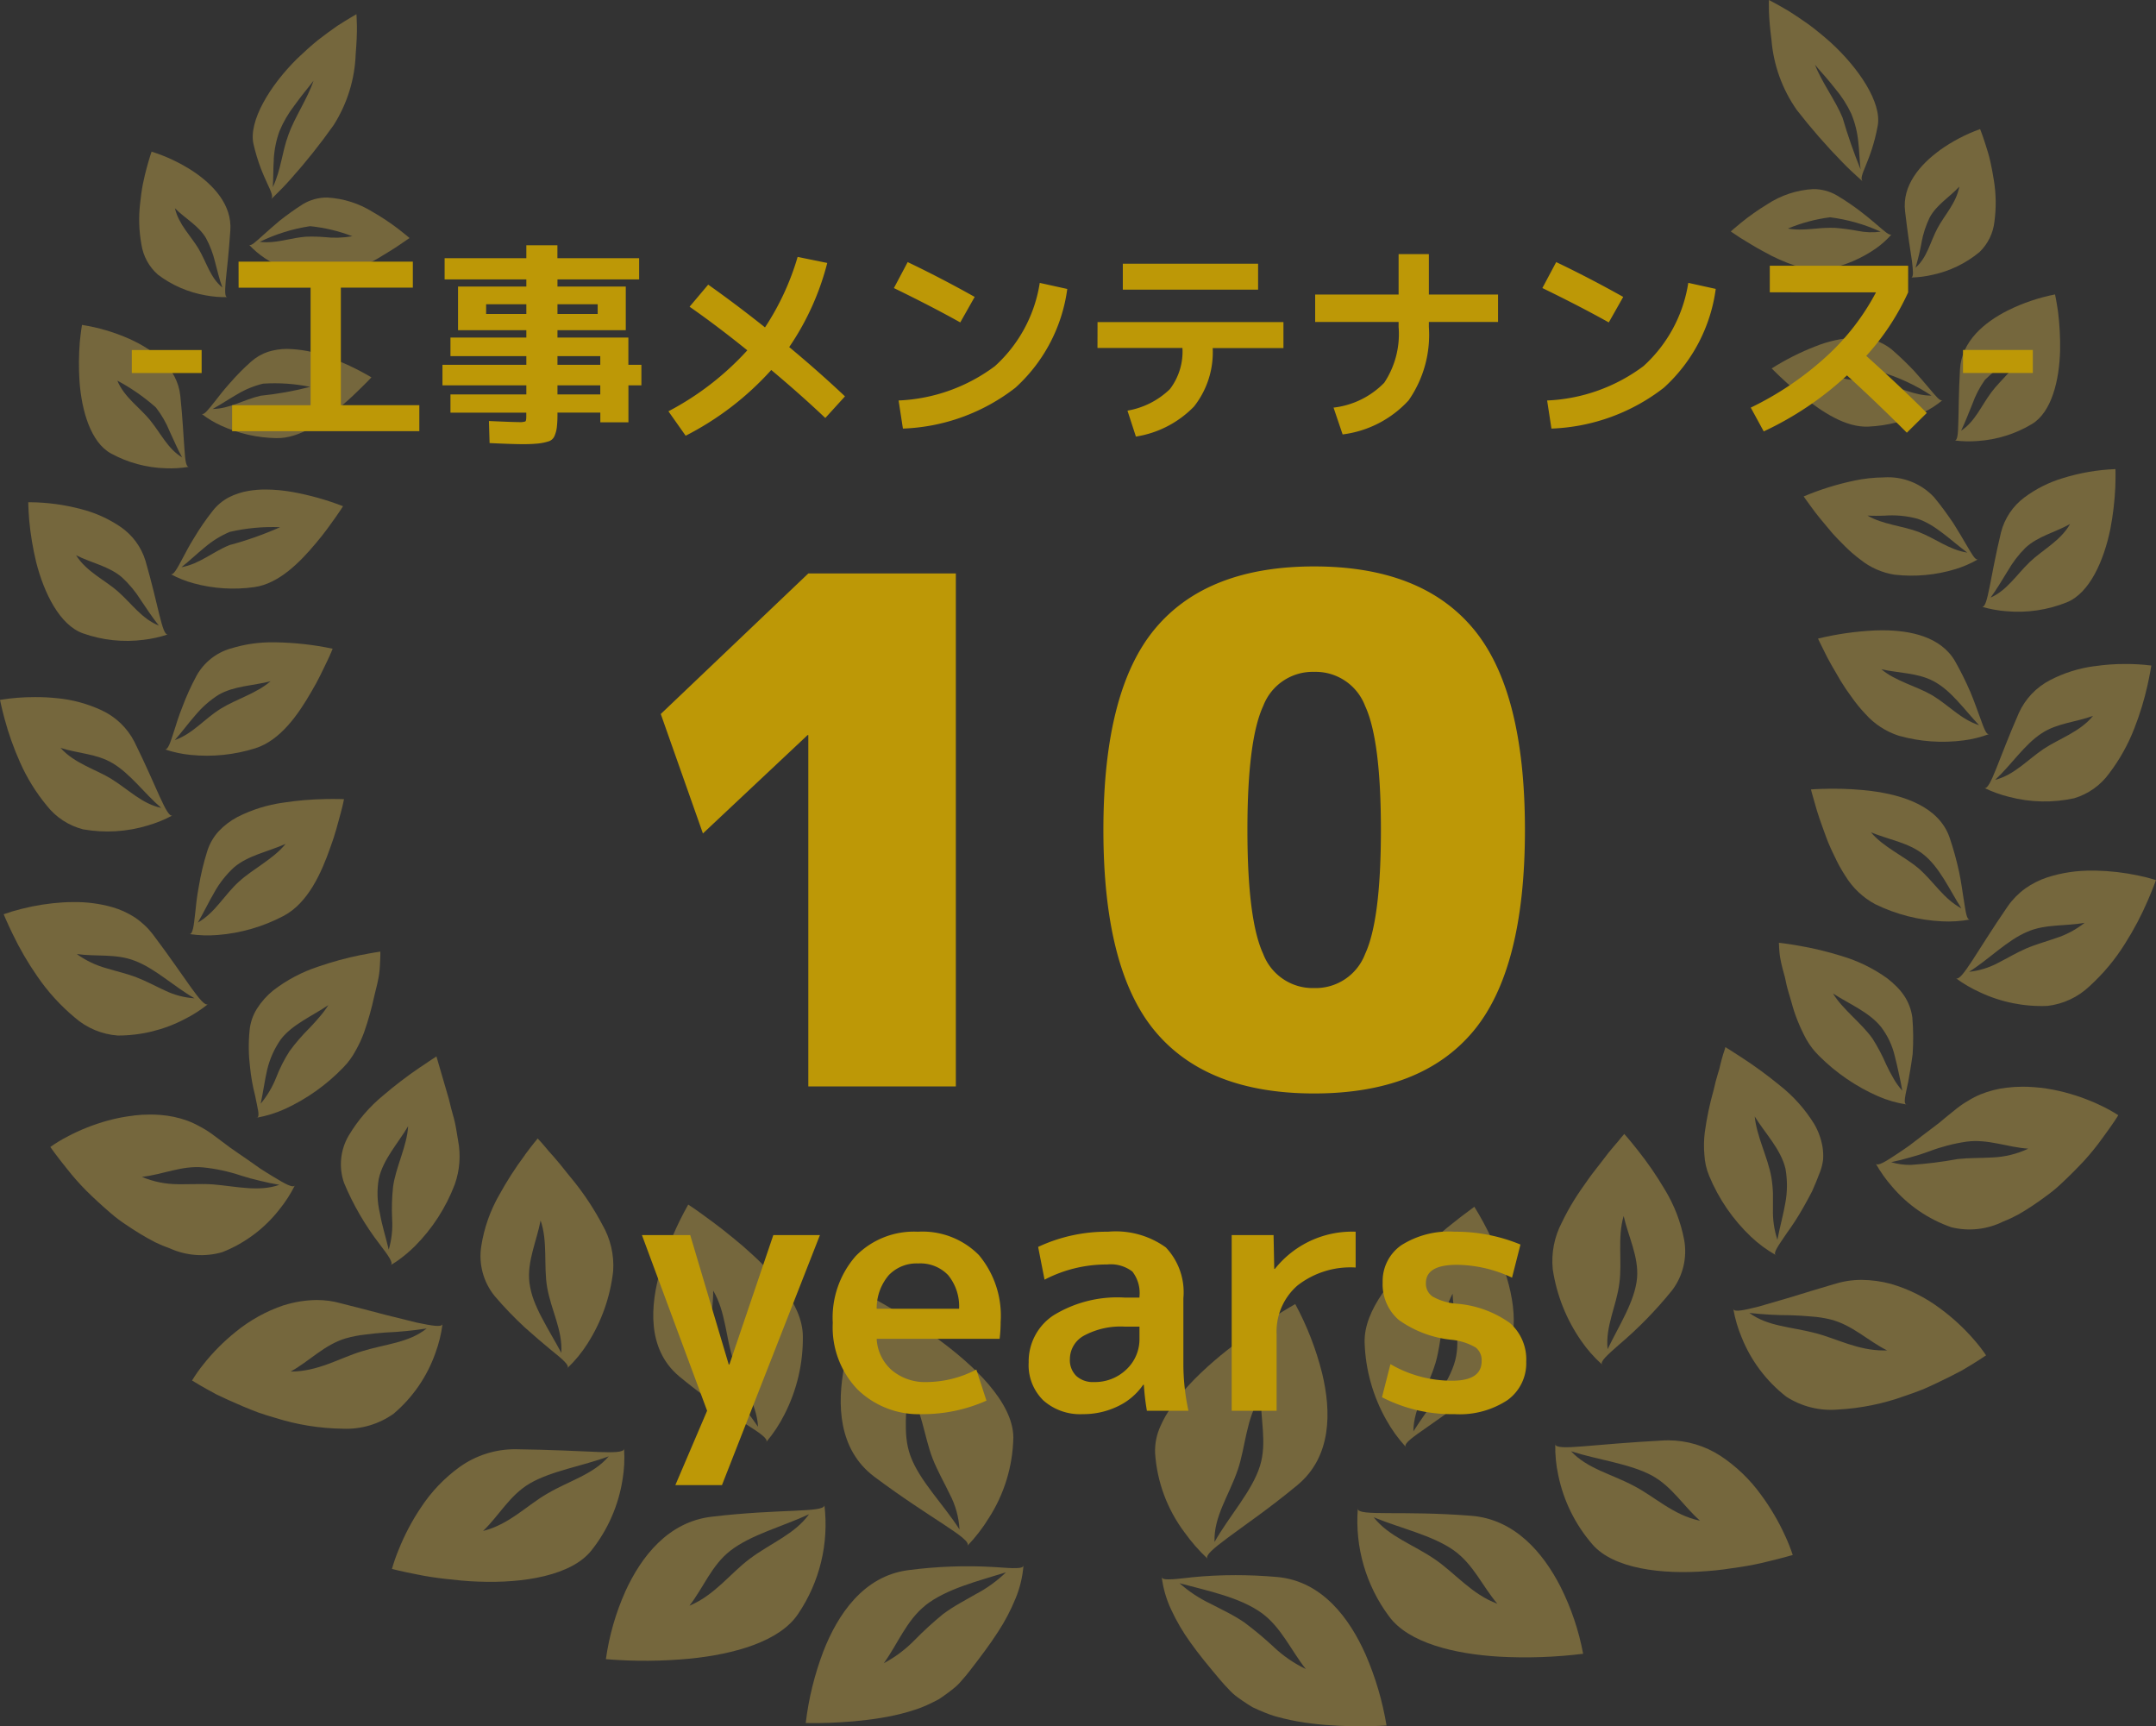
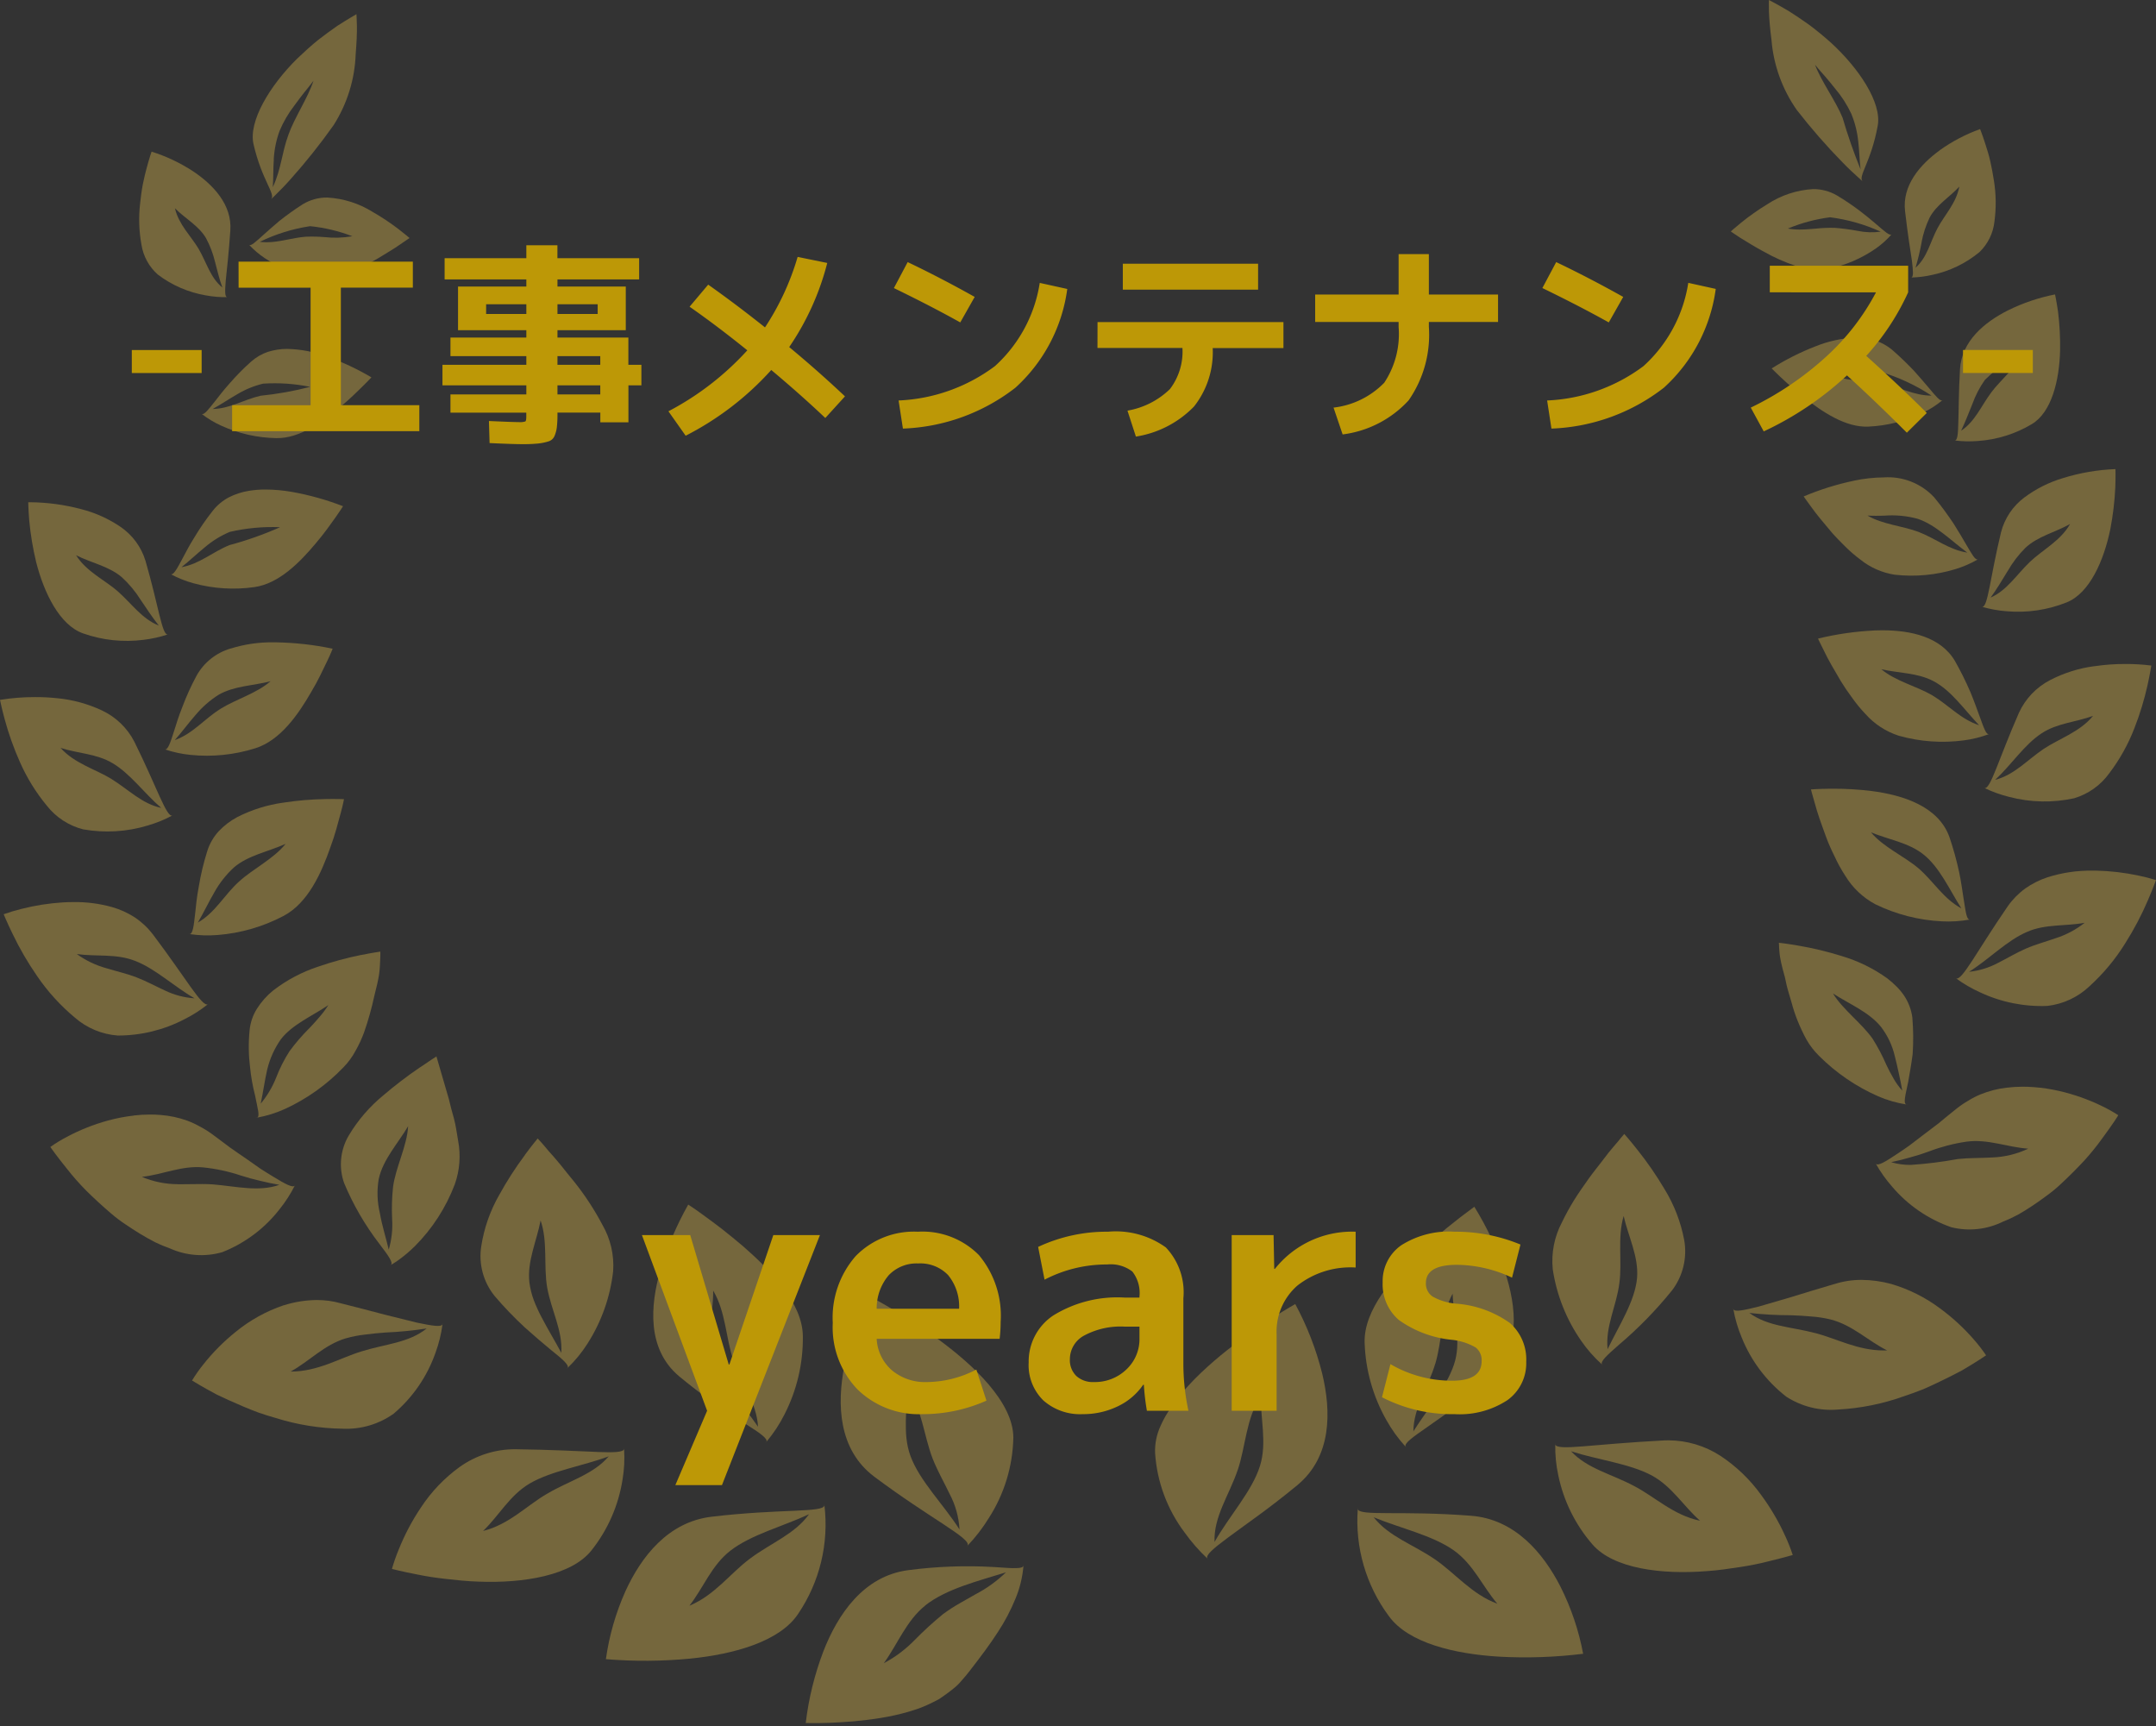
<svg xmlns="http://www.w3.org/2000/svg" xmlns:xlink="http://www.w3.org/1999/xlink" width="159.573" height="127.747" viewBox="0 0 159.573 127.747">
  <rect x="0" y="0" width="159.573" height="127.747" fill="#333333" stroke="none" />
  <defs>
    <clipPath id="clip-path">
      <path id="パス_39" data-name="パス 39" d="M158.306,13.464l-.061-.052a.281.281,0,0,0,.061.052m-1.538-4.752c-.508-1.25-1.562-2.659-2.039-3.917.24.294.5.585.757.876s.5.6.742.9a8.342,8.342,0,0,1,1.183,1.844,7.336,7.336,0,0,1,.517,2.066c.081.687.091,1.378.17,2.052a40.443,40.443,0,0,1-1.33-3.82M151.318,0s-.016.329,0,.863.08,1.261.186,2.081a10.511,10.511,0,0,0,1.87,5.188,45.065,45.065,0,0,0,3.387,3.881c.45.469.848.823,1.117,1.072.169.158.294.267.364.327-.337-.374.643-1.443,1.128-4.113.309-1.7-1.4-4.267-3.509-6.183-.537-.474-1.076-.917-1.594-1.3-.538-.378-1.031-.716-1.465-.986C151.906.3,151.318,0,151.318,0Z" transform="translate(-151.312)" fill="none" />
    </clipPath>
    <linearGradient id="linear-gradient" x1="-7.69" y1="8.558" x2="-7.638" y2="8.558" gradientUnits="objectBoundingBox">
      <stop offset="0" stop-color="#cfa841" />
      <stop offset="0.18" stop-color="#eacd66" />
      <stop offset="0.204" stop-color="#ebd378" />
      <stop offset="0.288" stop-color="#efe9b6" />
      <stop offset="0.438" stop-color="#cda53e" />
      <stop offset="0.473" stop-color="#d6b557" />
      <stop offset="0.526" stop-color="#e2cb78" />
      <stop offset="0.571" stop-color="#ead88c" />
      <stop offset="0.601" stop-color="#eddd94" />
      <stop offset="0.65" stop-color="#e5cc73" />
      <stop offset="0.695" stop-color="#e0c15d" />
      <stop offset="0.723" stop-color="#dfbd56" />
      <stop offset="0.879" stop-color="#f4f6ce" />
      <stop offset="1" stop-color="#d7b34c" />
    </linearGradient>
    <clipPath id="clip-path-2">
      <path id="パス_40" data-name="パス 40" d="M159.951,20.575a.135.135,0,0,0,.043-.054s-.014.019-.043.054m-7.666-.435a12.194,12.194,0,0,1,3.118-.834,13.051,13.051,0,0,1,3.746,1.066,5.078,5.078,0,0,1-1.685-.057,15.863,15.863,0,0,0-1.725-.228,10.845,10.845,0,0,0-1.409.06c-.39.033-.784.067-1.172.067a4.731,4.731,0,0,1-.874-.073m-1.544-1.788a17.07,17.07,0,0,0-1.916,1.35c-.478.386-.768.654-.768.654l.188.128c.119.084.293.2.514.342.448.271,1.055.659,1.765,1.039a13.447,13.447,0,0,0,2.32,1.03,4.656,4.656,0,0,0,2.417.229,9.445,9.445,0,0,0,3.56-1.53,6.337,6.337,0,0,0,1.13-1.019c-.3.213-1.467-1.357-4.051-2.893a3.449,3.449,0,0,0-1.76-.462,6.89,6.89,0,0,0-3.4,1.132" transform="translate(-148.057 -17.22)" fill="none" />
    </clipPath>
    <linearGradient id="linear-gradient-2" x1="-12.018" y1="7.689" x2="-11.937" y2="7.689" xlink:href="#linear-gradient" />
    <clipPath id="clip-path-3">
      <path id="パス_41" data-name="パス 41" d="M164.193,30.461a.151.151,0,0,0,.051-.045l-.051.045m-4.382-1.222a22.906,22.906,0,0,1-3.686-.553,13.244,13.244,0,0,1,3.464-.332,14.148,14.148,0,0,1,3.793,1.762h-.018c-1.256,0-2.309-.611-3.554-.878m-2.1-3.413a9.042,9.042,0,0,0-2.906.641,18.771,18.771,0,0,0-3.254,1.64,29.343,29.343,0,0,0,2.362,2.125c1.379,1.077,3.107,2.265,4.813,2.179a10.263,10.263,0,0,0,4.063-1.045,7.042,7.042,0,0,0,1.4-.905c-.17.089-.463-.275-1-.911-.3-.352-.666-.788-1.111-1.279-.464-.483-1.005-1.02-1.642-1.57a3.99,3.99,0,0,0-2.608-.876h-.118" transform="translate(-151.554 -25.826)" fill="none" />
    </clipPath>
    <linearGradient id="linear-gradient-3" x1="-11.354" y1="6.683" x2="-11.279" y2="6.683" xlink:href="#linear-gradient" />
    <clipPath id="clip-path-4">
      <path id="パス_42" data-name="パス 42" d="M167.19,42.547a.178.178,0,0,0,.062-.04s-.021.015-.062.04m-6.95-3.235a7.22,7.22,0,0,1,2.489.232c1.319.439,2.452,1.6,3.67,2.5-1.342-.206-2.334-1.034-3.6-1.529-1.185-.449-2.669-.551-3.787-1.212.195.013.393.017.592.017s.426,0,.639-.01m-2.2-2.594a20.309,20.309,0,0,0-3.756,1.172l.156.222c.1.141.252.345.431.593.355.5.905,1.159,1.5,1.86.305.349.651.7,1,1.042a10.336,10.336,0,0,0,1.115.96,5.347,5.347,0,0,0,2.548,1.117,11.151,11.151,0,0,0,4.491-.417,7.839,7.839,0,0,0,1.653-.719c-.2.066-.432-.369-.883-1.131-.248-.422-.549-.945-.927-1.538-.4-.588-.863-1.248-1.435-1.936a4.665,4.665,0,0,0-3.725-1.462,11.172,11.172,0,0,0-2.176.237" transform="translate(-154.288 -36.48)" fill="none" />
    </clipPath>
    <linearGradient id="linear-gradient-4" x1="-10.775" y1="5.813" x2="-10.705" y2="5.813" xlink:href="#linear-gradient" />
    <clipPath id="clip-path-5">
      <path id="パス_43" data-name="パス 43" d="M168.165,55.773a.2.2,0,0,0,.074-.03s-.025.011-.074.03m-4.214-2.889c-1.165-.673-2.7-1.034-3.746-1.913,1.275.286,2.693.258,3.863.882,1.3.684,2.265,2.092,3.368,3.257-1.376-.45-2.25-1.491-3.486-2.226M159.689,48.1a22.064,22.064,0,0,0-4.173.6s.044.093.121.259l.343.691c.27.579.729,1.361,1.219,2.192.254.414.542.84.853,1.255a10.478,10.478,0,0,0,.98,1.19,5.587,5.587,0,0,0,2.456,1.6,11.936,11.936,0,0,0,4.8.348,8.432,8.432,0,0,0,1.879-.465c-.221.037-.376-.462-.7-1.341-.181-.485-.387-1.087-.674-1.774a23.809,23.809,0,0,0-1.131-2.278c-1.059-1.821-3.3-2.291-5.386-2.291q-.292,0-.581.011" transform="translate(-155.516 -48.091)" fill="none" />
    </clipPath>
    <linearGradient id="linear-gradient-5" x1="-10.159" y1="5.059" x2="-10.093" y2="5.059" xlink:href="#linear-gradient" />
    <clipPath id="clip-path-6">
      <path id="パス_44" data-name="パス 44" d="M166.665,69.7a.206.206,0,0,0,.083-.017l-.083.017m-3.791-3.79c-1.078-.913-2.6-1.565-3.519-2.663,1.274.527,2.761.754,3.855,1.614,1.218.948,1.93,2.591,2.835,4.011-1.34-.726-2.032-1.971-3.171-2.962m-6.605-5.891c-.826.009-1.357.05-1.357.05s.1.414.294,1.058c.088.323.2.7.345,1.123s.316.878.485,1.349.393.961.634,1.446a10.786,10.786,0,0,0,.775,1.406,5.8,5.8,0,0,0,2.226,2.114,12.642,12.642,0,0,0,4.933,1.266,8.96,8.96,0,0,0,2.06-.131c-.239,0-.292-.552-.453-1.53-.086-.54-.171-1.206-.33-1.974a23.589,23.589,0,0,0-.713-2.579c-.8-2.285-3.423-3.128-5.775-3.43a22.462,22.462,0,0,0-2.844-.17l-.281,0" transform="translate(-154.912 -60.017)" fill="none" />
    </clipPath>
    <linearGradient id="linear-gradient-6" x1="-9.243" y1="4.367" x2="-9.183" y2="4.367" xlink:href="#linear-gradient" />
    <clipPath id="clip-path-7">
      <path id="パス_45" data-name="パス 45" d="M161.686,83.46s-.031,0-.09-.011a.208.208,0,0,0,.09.011m-1.037-1.952c-.193-.32-.358-.648-.517-.979a14.215,14.215,0,0,0-1.029-1.956c-.827-1.165-2.24-2.192-2.927-3.342,1.184.774,2.649,1.36,3.542,2.46a5.673,5.673,0,0,1,1.031,2.182c.108.406.2.83.294,1.261q.07.327.139.65c.039.213.078.424.117.632a5.187,5.187,0,0,1-.652-.908m-8.466-9.719c.007.1.016.219.028.358.007.071.014.145.022.223s.018.121.028.189c.044.252.106.556.2.9l.151.553c.035.185.077.38.127.583.09.4.246.853.369,1.3a11.051,11.051,0,0,0,.456,1.373,13.052,13.052,0,0,0,.641,1.361,5.488,5.488,0,0,0,.94,1.22,14.356,14.356,0,0,0,4.38,2.993,8.741,8.741,0,0,0,2.077.6c-.233-.087-.074-.656.138-1.662.1-.566.225-1.259.33-2.051a17.869,17.869,0,0,0-.023-2.728,3.792,3.792,0,0,0-.615-1.621,4.485,4.485,0,0,0-.545-.657,6.876,6.876,0,0,0-.684-.605,11.262,11.262,0,0,0-3.4-1.664,24.337,24.337,0,0,0-3.212-.77c-.859-.149-1.42-.208-1.42-.208s.006.11.016.307" transform="translate(-152.167 -71.482)" fill="none" />
    </clipPath>
    <linearGradient id="linear-gradient-7" x1="-8.209" y1="3.806" x2="-8.154" y2="3.806" xlink:href="#linear-gradient" />
    <clipPath id="clip-path-8">
-       <path id="パス_46" data-name="パス 46" d="M151.145,94.327s-.03-.015-.086-.045a.213.213,0,0,0,.086.045m-.28-3.467q0-.567,0-1.15a9.246,9.246,0,0,0-.119-1.192c-.264-1.472-1.082-3-1.23-4.485.771,1.25,1.938,2.429,2.276,3.864a7.093,7.093,0,0,1-.014,2.552c-.153.89-.414,1.795-.583,2.706a6.673,6.673,0,0,1-.329-2.3m-3.591-11.716c-.052.15-.122.369-.2.65-.037.144-.077.3-.118.466a4.1,4.1,0,0,1-.148.544c-.119.383-.235.817-.339,1.293a22.54,22.54,0,0,0-.65,3.111,7.809,7.809,0,0,0-.03,1.658,4.7,4.7,0,0,0,.357,1.571,13.111,13.111,0,0,0,3.1,4.506,9.328,9.328,0,0,0,1.814,1.339c-.186-.169.2-.677.82-1.6a19.3,19.3,0,0,0,1.22-1.892c.217-.381.44-.79.665-1.224.2-.449.4-.932.588-1.434a3.921,3.921,0,0,0,.223-.906,4.145,4.145,0,0,0-.038-.911,5.054,5.054,0,0,0-.611-1.708,10.99,10.99,0,0,0-2.579-2.888,31.259,31.259,0,0,0-2.758-2.02c-.753-.5-1.249-.795-1.249-.795h0a1.593,1.593,0,0,1-.066.236" transform="translate(-145.76 -78.908)" fill="none" />
-     </clipPath>
+       </clipPath>
    <linearGradient id="linear-gradient-8" x1="-6.52" y1="3.145" x2="-6.473" y2="3.145" xlink:href="#linear-gradient" />
    <clipPath id="clip-path-9">
      <path id="パス_47" data-name="パス 47" d="M136.538,102.29s-.028-.021-.078-.064a.214.214,0,0,0,.078.064m1.209-6.079c.219-1.569-.157-3.4.318-4.973.336,1.5,1.119,3,.992,4.579-.151,1.717-1.334,3.516-2.18,5.272-.175-1.7.647-3.15.87-4.878m.15-10.8c-.126.166-.324.4-.577.69s-.534.648-.838,1.056-.675.844-1.018,1.333-.711,1-1.049,1.542a17.872,17.872,0,0,0-.921,1.676,6.132,6.132,0,0,0-.678,3.469,12.517,12.517,0,0,0,2.1,5.29,9.806,9.806,0,0,0,1.548,1.758c-.145-.215.356-.676,1.25-1.458a29.844,29.844,0,0,0,3.939-4.035A4.772,4.772,0,0,0,142.543,93a11.153,11.153,0,0,0-1.454-3.755,25.477,25.477,0,0,0-2-2.9c-.576-.734-.98-1.181-.98-1.181l-.211.249" transform="translate(-132.769 -85.161)" fill="none" />
    </clipPath>
    <linearGradient id="linear-gradient-9" x1="-5.273" y1="2.468" x2="-5.231" y2="2.468" xlink:href="#linear-gradient" />
    <clipPath id="clip-path-10">
      <path id="パス_48" data-name="パス 48" d="M119.847,108.346s-.027-.026-.076-.077a.225.225,0,0,0,.076.077m2.116-6.222c.491-1.625.419-3.579,1.281-5.185.056,1.626.614,3.3.195,4.926-.466,1.782-2,3.509-3.1,5.266.021-1.793,1.094-3.231,1.62-5.008M120.9,93.739c-2.043,1.9-4.237,4.4-4.169,6.819a12.4,12.4,0,0,0,1.61,5.734,10.341,10.341,0,0,0,1.428,1.977c-.274-.509,2.661-1.831,6.269-5.092,2.29-2.1,1.939-5.286,1.061-7.916a23.8,23.8,0,0,0-2.246-4.753,44.184,44.184,0,0,0-3.952,3.232" transform="translate(-116.731 -90.507)" fill="none" />
    </clipPath>
    <linearGradient id="linear-gradient-10" x1="-4.335" y1="2.006" x2="-4.296" y2="2.006" xlink:href="#linear-gradient" />
    <clipPath id="clip-path-11">
      <path id="パス_49" data-name="パス 49" d="M102.766,113.8s-.029-.025-.084-.075a.228.228,0,0,0,.084.075m2.16-6.635c.589-1.735.6-3.787,1.715-5.492-.047,1.718.464,3.491-.072,5.2-.581,1.868-2.288,3.716-3.361,5.623-.074-1.883,1.083-3.458,1.717-5.334m2.725-11.349a42.545,42.545,0,0,0-3.5,2.482c-.658.522-1.306,1.077-1.952,1.69-.317.3-.62.61-.907.923s-.584.653-.841.983a11.068,11.068,0,0,0-.694,1,7.574,7.574,0,0,0-.549,1.029,4.392,4.392,0,0,0-.4,1.992,10.964,10.964,0,0,0,2.177,5.874,13.119,13.119,0,0,0,1.695,1.94c-.151-.24.415-.731,1.49-1.528,1.2-.9,3.04-2.143,5.162-3.9,2.567-2.122,2.522-5.467,1.838-8.289a22.109,22.109,0,0,0-1.988-5.119s-.594.336-1.532.93" transform="translate(-98.805 -94.882)" fill="none" />
    </clipPath>
    <linearGradient id="linear-gradient-11" x1="-3.38" y1="1.655" x2="-3.344" y2="1.655" xlink:href="#linear-gradient" />
    <clipPath id="clip-path-12">
      <path id="パス_50" data-name="パス 50" d="M163.413,22.735h-.067a.154.154,0,0,0,.067,0m.771-2.638a7.313,7.313,0,0,1,.588-1.786c.5-.952,1.488-1.519,2.2-2.3-.224,1.22-1.1,2.109-1.618,3.082-.555,1.055-.755,2.15-1.622,2.922a19.211,19.211,0,0,0,.456-1.913m1.324-6.77c-1.435,1.048-2.789,2.59-2.555,4.506.183,1.593.38,2.841.508,3.677.091.759.125,1.183-.048,1.225a7.87,7.87,0,0,0,1.57-.2,8.108,8.108,0,0,0,3.477-1.682,3.691,3.691,0,0,0,1.108-2.261,10.319,10.319,0,0,0-.04-3.036c-.076-.506-.174-1-.275-1.454s-.238-.863-.347-1.212c-.221-.7-.4-1.141-.4-1.141a12.37,12.37,0,0,0-3,1.574" transform="translate(-162.926 -11.753)" fill="none" />
    </clipPath>
    <linearGradient id="linear-gradient-12" x1="-10.171" y1="9.46" x2="-10.107" y2="9.46" xlink:href="#linear-gradient" />
    <clipPath id="clip-path-13">
      <path id="パス_51" data-name="パス 51" d="M167.21,33.173l-.068-.011a.164.164,0,0,0,.068.011m1.292-2.686a7.353,7.353,0,0,1,.934-1.8,14.593,14.593,0,0,1,2.76-2.095c-.453,1.25-1.58,2.064-2.28,3.008-.767,1.029-1.211,2.171-2.244,2.851.3-.616.555-1.3.83-1.965m2.644-6.946c-1.741.878-3.431,2.275-3.555,4.352-.1,1.721-.092,3.073-.126,3.988-.019.819-.061,1.277-.254,1.293a8.25,8.25,0,0,0,1.7.037,8.945,8.945,0,0,0,4-1.251c1.466-.878,2.033-3.245,2.089-5.44a20.367,20.367,0,0,0-.155-2.9c-.113-.763-.219-1.255-.219-1.255a13.847,13.847,0,0,0-3.477,1.177" transform="translate(-167.142 -22.363)" fill="none" />
    </clipPath>
    <linearGradient id="linear-gradient-13" x1="-10.26" y1="8.09" x2="-10.197" y2="8.09" xlink:href="#linear-gradient" />
    <clipPath id="clip-path-14">
      <path id="パス_52" data-name="パス 52" d="M169.553,45.847l-.069-.022a.176.176,0,0,0,.069.022m1.868-2.624a8.077,8.077,0,0,1,1.331-1.749c.939-.869,2.219-1.146,3.3-1.758-.7,1.244-2.053,1.922-2.972,2.8-1,.96-1.683,2.1-2.907,2.644.437-.6.851-1.288,1.246-1.94m4.1-6.9a9.142,9.142,0,0,0-2.849,1.43,4.666,4.666,0,0,0-1.728,2.579c-.82,3.412-.97,5.542-1.392,5.518a9,9,0,0,0,1.792.323,9.674,9.674,0,0,0,4.464-.657c1.7-.683,2.75-3.1,3.226-5.415a21.7,21.7,0,0,0,.369-3.089c.029-.822.011-1.358.011-1.358a15.082,15.082,0,0,0-3.893.669" transform="translate(-169.484 -35.651)" fill="none" />
    </clipPath>
    <linearGradient id="linear-gradient-14" x1="-10.072" y1="6.281" x2="-10.011" y2="6.281" xlink:href="#linear-gradient" />
    <clipPath id="clip-path-15">
      <path id="パス_53" data-name="パス 53" d="M169.747,59.677l-.068-.036a.168.168,0,0,0,.068.036m4.226-4.049c1.136-.756,2.552-.829,3.805-1.292-.98,1.2-2.514,1.68-3.667,2.453-1.238.84-2.167,1.917-3.574,2.278,1.2-1.107,2.163-2.612,3.436-3.439m3.9-4.971a9.984,9.984,0,0,0-3.271,1.03,5.13,5.13,0,0,0-2.31,2.426c-1.515,3.454-2.1,5.663-2.544,5.563a9.512,9.512,0,0,0,1.825.655,10.287,10.287,0,0,0,4.812.1,4.948,4.948,0,0,0,2.6-1.853,13.557,13.557,0,0,0,1.852-3.32,21.507,21.507,0,0,0,.98-3.211c.191-.867.277-1.437.277-1.437a14.889,14.889,0,0,0-1.936-.115,15.115,15.115,0,0,0-2.284.167" transform="translate(-169.679 -50.491)" fill="none" />
    </clipPath>
    <linearGradient id="linear-gradient-15" x1="-9.635" y1="4.688" x2="-9.578" y2="4.688" xlink:href="#linear-gradient" />
    <clipPath id="clip-path-16">
      <path id="パス_54" data-name="パス 54" d="M167.319,74.2l-.063-.05a.185.185,0,0,0,.063.05m5.271-3.448c1.339-.587,2.837-.4,4.242-.664a6.766,6.766,0,0,1-2.132,1.136c-.76.266-1.528.472-2.211.771-.744.323-1.405.727-2.071,1.063a5.849,5.849,0,0,1-2.142.656c1.489-.93,2.809-2.329,4.314-2.962m1.469-4.024a6.228,6.228,0,0,0-1.613.813,5.6,5.6,0,0,0-1.3,1.316c-2.3,3.344-3.391,5.534-3.83,5.344a9.887,9.887,0,0,0,1.765,1.029,10.683,10.683,0,0,0,5,1.008,5.42,5.42,0,0,0,3.118-1.462,14.866,14.866,0,0,0,2.631-3.161,22.5,22.5,0,0,0,1.694-3.217c.38-.883.588-1.47.588-1.47a13.017,13.017,0,0,0-1.318-.34,16.859,16.859,0,0,0-3.107-.361l-.246,0a10.583,10.583,0,0,0-3.383.5" transform="translate(-167.256 -66.224)" fill="none" />
    </clipPath>
    <linearGradient id="linear-gradient-16" x1="-9.119" y1="3.44" x2="-9.065" y2="3.44" xlink:href="#linear-gradient" />
    <clipPath id="clip-path-17">
      <path id="パス_55" data-name="パス 55" d="M160.457,88.275c-.026-.049-.038-.074-.038-.074a.2.2,0,0,0,.038.074m1.139-.106c.459-.092.929-.215,1.406-.352l.72-.211.694-.24a13.09,13.09,0,0,1,2.749-.713c1.583-.216,3.028.414,4.571.518a6.837,6.837,0,0,1-2.644.65c-.89.051-1.753.027-2.565.116a29.851,29.851,0,0,1-3.483.435,4.834,4.834,0,0,1-1.448-.2m8.536-5.514a7.436,7.436,0,0,0-1.925.494,6.015,6.015,0,0,0-.892.457,6.933,6.933,0,0,0-.884.6q-.709.563-1.308,1.067c-.411.329-.826.616-1.186.9l-1,.765c-.311.226-.609.417-.865.592-.932.623-1.455.935-1.615.754a9.957,9.957,0,0,0,1.208,1.7,10.1,10.1,0,0,0,4.379,3,5.606,5.606,0,0,0,3.856-.431,9.7,9.7,0,0,0,1.094-.509c.356-.2.713-.425,1.069-.662s.711-.489,1.061-.752a10.076,10.076,0,0,0,1.006-.83c.633-.584,1.233-1.19,1.773-1.77a18.784,18.784,0,0,0,1.336-1.658c.368-.5.661-.917.862-1.213s.3-.467.3-.467a11.107,11.107,0,0,0-1.257-.7,14.83,14.83,0,0,0-3.105-1.091,12.488,12.488,0,0,0-1.91-.288c-.266-.02-.534-.03-.8-.03a9.681,9.681,0,0,0-1.2.073" transform="translate(-160.419 -82.582)" fill="none" />
    </clipPath>
    <linearGradient id="linear-gradient-17" x1="-7.835" y1="2.311" x2="-7.786" y2="2.311" xlink:href="#linear-gradient" />
    <clipPath id="clip-path-18">
      <path id="パス_56" data-name="パス 56" d="M148.275,99.6c-.01-.059-.014-.09-.014-.09a.185.185,0,0,0,.014.09m6.095,1.774c-1.792-.479-3.535-.485-4.913-1.5a27.785,27.785,0,0,0,3.069.171c.517.016,1.032.047,1.525.093a8.29,8.29,0,0,1,1.405.217c1.625.409,2.767,1.579,4.2,2.295-.085,0-.168,0-.251,0-1.915,0-3.464-.862-5.039-1.281m1.377-3.633c-1.219.363-2.3.685-3.219.973l-2.353.687c-1.156.29-1.8.424-1.9.2a9.84,9.84,0,0,0,.619,2.1,10.507,10.507,0,0,0,3.3,4.376,6.076,6.076,0,0,0,3.823.951,17.218,17.218,0,0,0,4.933-1c.409-.139.812-.284,1.2-.433s.764-.334,1.125-.5c.721-.339,1.377-.672,1.93-.967,1.093-.639,1.776-1.112,1.776-1.112a11.44,11.44,0,0,0-.9-1.164,15.288,15.288,0,0,0-2.495-2.3,11.405,11.405,0,0,0-3.631-1.819,8.61,8.61,0,0,0-2.186-.3,6.533,6.533,0,0,0-2.028.314" transform="translate(-148.26 -97.432)" fill="none" />
    </clipPath>
    <linearGradient id="linear-gradient-18" x1="-7.639" y1="1.72" x2="-7.588" y2="1.72" xlink:href="#linear-gradient" />
    <clipPath id="clip-path-19">
      <path id="パス_57" data-name="パス 57" d="M133.046,107.61c0-.063,0-.1,0-.1a.193.193,0,0,0,0,.1m5.811,3.065c-1.676-.889-3.449-1.272-4.646-2.56,1.961.636,4.294.9,5.955,1.781,1.518.818,2.361,2.281,3.588,3.357-1.969-.4-3.361-1.79-4.9-2.578m2.236-3.364c-2.621.139-4.668.332-6.05.443-1.236.1-1.938.1-2-.144a9.74,9.74,0,0,0,.221,2.273,11.27,11.27,0,0,0,2.53,5.124c1.55,1.8,5.142,2.246,8.482,1.975.831-.053,1.647-.18,2.4-.293s1.437-.249,2.025-.4c1.171-.278,1.919-.5,1.919-.5a13.025,13.025,0,0,0-.56-1.411,16.774,16.774,0,0,0-1.777-3.028,11.578,11.578,0,0,0-3.018-2.9,7.116,7.116,0,0,0-3.849-1.146c-.106,0-.214,0-.322.006" transform="translate(-133.042 -107.304)" fill="none" />
    </clipPath>
    <linearGradient id="linear-gradient-19" x1="-6.892" y1="1.347" x2="-6.84" y2="1.347" xlink:href="#linear-gradient" />
    <clipPath id="clip-path-20">
      <path id="パス_58" data-name="パス 58" d="M121.844,117.257c-1.605-1.1-3.393-1.671-4.53-3.111,1.988.822,4.353,1.333,5.937,2.455,1.443,1.027,2.12,2.659,3.215,3.944-1.9-.7-3.143-2.283-4.623-3.288m-3.4,4.211c1.45,2,4.905,2.8,8.16,2.995a35.078,35.078,0,0,0,6.216-.214,18.7,18.7,0,0,0-1.674-4.96c-1.275-2.493-3.378-5.012-6.642-5.255-5.128-.4-8.286.055-8.365-.505a11.829,11.829,0,0,0,2.306,7.94m-2.306-7.94c.007-.062.012-.1.012-.1a.2.2,0,0,0-.012.1" transform="translate(-116.096 -113.433)" fill="none" />
    </clipPath>
    <linearGradient id="linear-gradient-20" x1="-5.608" y1="1.052" x2="-5.559" y2="1.052" xlink:href="#linear-gradient" />
    <clipPath id="clip-path-21">
-       <path id="パス_59" data-name="パス 59" d="M99.378,119.743c-.007-.068-.009-.1-.009-.1a.216.216,0,0,0,.009.1m8.278,5.148a26.174,26.174,0,0,0-2.167-1.809,12.471,12.471,0,0,0-1.248-.739l-1.236-.635a9.8,9.8,0,0,1-2.313-1.526c2.132.574,4.466,1.042,6.086,2.209,1.45,1.062,2.173,2.773,3.258,4.138a9.315,9.315,0,0,1-2.381-1.637m-6.112-5.14c-.729.076-1.283.15-1.658.143-.29.008-.463-.033-.508-.151a7.988,7.988,0,0,0,.7,2.4,14.524,14.524,0,0,0,1.416,2.416c.616.874,1.384,1.8,2.21,2.779.2.241.413.469.621.684a4.077,4.077,0,0,0,.666.6c.248.183.5.353.746.512l.371.228.438.2c.293.128.587.245.877.352s.652.194.973.276a17.112,17.112,0,0,0,2.042.369c.68.088,1.413.139,2.041.171.557.026,1.089.035,1.551.037h.241c.511,0,.97-.019,1.268-.032l.476-.025a22.325,22.325,0,0,0-1.549-5.251c-1.181-2.666-3.214-5.437-6.536-5.738-1.126-.1-2.158-.139-3.085-.139a32.775,32.775,0,0,0-3.3.165" transform="translate(-99.367 -119.586)" fill="none" />
-     </clipPath>
+       </clipPath>
    <linearGradient id="linear-gradient-21" x1="-4.861" y1="0.797" x2="-4.812" y2="0.797" xlink:href="#linear-gradient" />
    <clipPath id="clip-path-22">
      <path id="パス_60" data-name="パス 60" d="M22.935,15.026a.3.3,0,0,0,.059-.054l-.059.054m.241-3A7.316,7.316,0,0,1,23.6,9.945a8.31,8.31,0,0,1,1.1-1.891c.229-.31.458-.624.7-.928s.49-.6.716-.906c-.42,1.277-1.408,2.727-1.858,4-.5,1.375-.52,2.511-1.153,3.872.048-.677.026-1.367.075-2.058M27.85,2.177c-.422.288-.9.645-1.419,1.044-.5.41-1.018.874-1.532,1.368-2.023,2-3.608,4.635-3.222,6.319.607,2.649,1.635,3.678,1.317,4.064.066-.062.187-.176.349-.342.257-.258.639-.629,1.066-1.115a44.609,44.609,0,0,0,3.2-4.016,10.466,10.466,0,0,0,1.631-5.259c.068-.823.1-1.55.09-2.087s-.035-.861-.035-.861-.575.325-1.448.884" transform="translate(-21.619 -1.293)" fill="none" />
    </clipPath>
    <linearGradient id="linear-gradient-22" x1="-1.121" y1="6.91" x2="-1.058" y2="6.91" xlink:href="#linear-gradient" />
    <clipPath id="clip-path-23">
      <path id="パス_61" data-name="パス 61" d="M21.3,21.492l-.042-.047a.147.147,0,0,0,.042.047m.792-.223a12.845,12.845,0,0,1,3.722-1.159,12.009,12.009,0,0,1,3.127.745,7.363,7.363,0,0,1-2.068.063,10.88,10.88,0,0,0-1.384-.028c-1.008.08-1.924.41-2.894.41a3.919,3.919,0,0,1-.5-.032m3.168-2.775a21.031,21.031,0,0,0-1.726,1.233c-.475.4-.87.756-1.192,1.043-.581.521-.9.824-1.041.722a6.337,6.337,0,0,0,1.171.994,9.451,9.451,0,0,0,3.6,1.431c1.558.278,3.293-.6,4.689-1.378.679-.414,1.3-.778,1.723-1.081.43-.287.691-.47.691-.47s-.3-.262-.787-.637a17.256,17.256,0,0,0-1.951-1.3A7.107,7.107,0,0,0,27.1,17.991a3.419,3.419,0,0,0-1.833.5" transform="translate(-21.262 -17.991)" fill="none" />
    </clipPath>
    <linearGradient id="linear-gradient-23" x1="-1.288" y1="9.037" x2="-1.225" y2="9.037" xlink:href="#linear-gradient" />
    <clipPath id="clip-path-24">
      <path id="パス_62" data-name="パス 62" d="M17.253,31.5c-.035-.028-.054-.045-.054-.045a.149.149,0,0,0,.054.045m2.655-1.473a6.787,6.787,0,0,1,1.882-.767,13.061,13.061,0,0,1,3.479.237,24.248,24.248,0,0,1-3.667.657c-1.27.293-2.258.956-3.541.98.625-.346,1.231-.755,1.847-1.107m3.679-3.339a4.776,4.776,0,0,0-1.438.217,3.612,3.612,0,0,0-1.256.733A17.547,17.547,0,0,0,19.3,29.256c-.45.5-.788.948-1.072,1.309-.51.649-.806,1.016-.978.938a7.2,7.2,0,0,0,1.435.864,10.282,10.282,0,0,0,4.093.924c1.706.033,3.412-1.194,4.735-2.317.676-.557,1.235-1.112,1.644-1.514s.651-.666.651-.666a18.908,18.908,0,0,0-3.308-1.55,9.016,9.016,0,0,0-2.877-.553h-.039" transform="translate(-17.199 -26.691)" fill="none" />
    </clipPath>
    <linearGradient id="linear-gradient-24" x1="-0.967" y1="7.879" x2="-0.907" y2="7.879" xlink:href="#linear-gradient" />
    <clipPath id="clip-path-25">
      <path id="パス_63" data-name="パス 63" d="M14.609,43.673l-.066-.038a.167.167,0,0,0,.066.038m2.521-2.005a7.062,7.062,0,0,1,1.838-1.132,14.044,14.044,0,0,1,3.721-.347,25.246,25.246,0,0,1-3.746,1.324c-1.288.526-2.2,1.392-3.551,1.636.594-.471,1.152-1.007,1.738-1.482M20.366,37.5a5.038,5.038,0,0,0-1.474.482,3.75,3.75,0,0,0-1.185.991,18.586,18.586,0,0,0-1.366,1.979c-.377.6-.652,1.134-.879,1.564-.411.772-.658,1.209-.853,1.156a7.91,7.91,0,0,0,1.681.669,11.136,11.136,0,0,0,4.5.281c1.81-.254,3.375-1.837,4.556-3.257.608-.71,1.089-1.4,1.446-1.9s.558-.83.558-.83a20.382,20.382,0,0,0-3.793-1.06,11.688,11.688,0,0,0-1.924-.175,7.433,7.433,0,0,0-1.266.1" transform="translate(-14.543 -37.399)" fill="none" />
    </clipPath>
    <linearGradient id="linear-gradient-25" x1="-0.764" y1="6.621" x2="-0.706" y2="6.621" xlink:href="#linear-gradient" />
    <clipPath id="clip-path-26">
      <path id="パス_64" data-name="パス 64" d="M14.106,56.917l-.076-.028a.192.192,0,0,0,.076.028m2.256-2.543a7.3,7.3,0,0,1,1.709-1.5c1.133-.658,2.578-.673,3.843-1-1.056.91-2.536,1.317-3.678,2.025-1.25.772-2.04,1.838-3.408,2.329.531-.6,1.008-1.256,1.534-1.856m2.593-4.921a4.257,4.257,0,0,0-2.511,2,18.4,18.4,0,0,0-1.051,2.31c-.279.695-.465,1.3-.618,1.794-.278.881-.453,1.384-.669,1.363a8.613,8.613,0,0,0,1.9.406,11.921,11.921,0,0,0,4.781-.492c1.851-.58,3.182-2.5,4.145-4.177.507-.843.87-1.642,1.154-2.227s.426-.964.426-.964a22.153,22.153,0,0,0-4.192-.471h-.125a10.115,10.115,0,0,0-3.239.462" transform="translate(-14.03 -48.992)" fill="none" />
    </clipPath>
    <linearGradient id="linear-gradient-26" x1="-0.708" y1="5.496" x2="-0.651" y2="5.496" xlink:href="#linear-gradient" />
    <clipPath id="clip-path-27">
      <path id="パス_65" data-name="パス 65" d="M16.207,70.769l-.087-.016a.192.192,0,0,0,.087.016m1.817-3.07A7.4,7.4,0,0,1,19.5,65.825c1.049-.89,2.555-1.166,3.811-1.731-.92,1.132-2.379,1.822-3.426,2.768-1.148,1.032-1.744,2.287-3.071,3.055.428-.722.789-1.5,1.212-2.218m8.246-6.922a22.848,22.848,0,0,0-3.118.262,10.73,10.73,0,0,0-3.425,1.073,5.374,5.374,0,0,0-1.371,1.046,3.894,3.894,0,0,0-.849,1.481,18.813,18.813,0,0,0-.622,2.6c-.149.777-.213,1.445-.269,1.985-.106.969-.179,1.528-.408,1.546a9.183,9.183,0,0,0,2.066.067,12.588,12.588,0,0,0,4.883-1.412c1.806-.95,2.8-3.175,3.464-5.073.359-.961.576-1.845.756-2.5s.253-1.067.253-1.067-.308-.015-.82-.015c-.161,0-.342,0-.539.006" transform="translate(-16.12 -60.772)" fill="none" />
    </clipPath>
    <linearGradient id="linear-gradient-27" x1="-0.8" y1="4.365" x2="-0.742" y2="4.365" xlink:href="#linear-gradient" />
    <clipPath id="clip-path-28">
      <path id="パス_66" data-name="パス 66" d="M21.8,84.405a.212.212,0,0,0,.092-.014l-.092.014m.851-3.6a6.58,6.58,0,0,1,1-2.206c.839-1.1,2.335-1.731,3.517-2.534a7.3,7.3,0,0,1-.652.873c-.23.278-.486.553-.747.829a14.415,14.415,0,0,0-1.469,1.7,10.831,10.831,0,0,0-1,1.975,7.161,7.161,0,0,1-1.136,1.913c.179-.86.3-1.738.485-2.546M29.6,72.351a24.508,24.508,0,0,0-3.183.866,11.131,11.131,0,0,0-3.329,1.762,5.489,5.489,0,0,0-1.2,1.345,3.652,3.652,0,0,0-.55,1.627,12.308,12.308,0,0,0,.038,2.724,13.643,13.643,0,0,0,.363,2.048c.2,1.015.38,1.576.155,1.669a8.845,8.845,0,0,0,2.075-.648,14.267,14.267,0,0,0,4.311-3.069,5.3,5.3,0,0,0,.9-1.227,8.858,8.858,0,0,0,.639-1.38,22.551,22.551,0,0,0,.751-2.675c.091-.409.209-.81.272-1.151a6.308,6.308,0,0,0,.137-1c.048-.7.039-1.137.039-1.137s-.56.076-1.416.25" transform="translate(-21.273 -72.101)" fill="none" />
    </clipPath>
    <linearGradient id="linear-gradient-28" x1="-1.082" y1="3.379" x2="-1.023" y2="3.379" xlink:href="#linear-gradient" />
    <clipPath id="clip-path-29">
      <path id="パス_67" data-name="パス 67" d="M32.776,95.066a.208.208,0,0,0,.083-.046c-.055.031-.083.046-.083.046m-.73-3.869a6.312,6.312,0,0,1-.084-2.542c.318-1.451,1.434-2.64,2.173-3.9-.072,1.45-.926,3.045-1.116,4.5A15.572,15.572,0,0,0,32.95,91.6a6.518,6.518,0,0,1-.25,2.286c-.207-.892-.5-1.784-.654-2.69m2.946-10.782a31.012,31.012,0,0,0-2.713,2.074,11.367,11.367,0,0,0-2.531,2.944,4.184,4.184,0,0,0-.351,3.531,20.087,20.087,0,0,0,2.6,4.483c.67.879,1.047,1.4.867,1.575.091-.052.252-.148.463-.293a10.265,10.265,0,0,0,1.307-1.093,13.011,13.011,0,0,0,2.957-4.583,6.193,6.193,0,0,0,.244-3.231c-.092-.539-.167-1.1-.3-1.609q-.1-.389-.208-.753c-.061-.244-.121-.487-.18-.726l-.915-3.14s-.491.309-1.235.821" transform="translate(-29.153 -79.594)" fill="none" />
    </clipPath>
    <linearGradient id="linear-gradient-29" x1="-1.399" y1="2.537" x2="-1.343" y2="2.537" xlink:href="#linear-gradient" />
    <clipPath id="clip-path-30">
      <path id="パス_68" data-name="パス 68" d="M47.472,102.571a.2.2,0,0,0,.074-.066c-.048.044-.074.066-.074.066m-1.831-3.79a11.456,11.456,0,0,1-.594-1.3,6,6,0,0,1-.323-1.3c-.185-1.565.543-3.083.827-4.593.541,1.544.216,3.391.486,4.953.3,1.7,1.151,3.155,1.049,4.843-.457-.858-.994-1.736-1.446-2.607M44.393,86.738A25.572,25.572,0,0,0,42.487,89.7a11,11,0,0,0-1.326,3.782,4.689,4.689,0,0,0,1,3.708A27.172,27.172,0,0,0,44.39,99.51c.707.634,1.337,1.165,1.848,1.591.928.744,1.449,1.186,1.308,1.4a9.549,9.549,0,0,0,1.476-1.8,12.553,12.553,0,0,0,1.9-5.362,6.034,6.034,0,0,0-.8-3.439,20.225,20.225,0,0,0-2.059-3.15q-.275-.352-.549-.674l-.5-.625c-.32-.393-.626-.733-.879-1.016-.475-.583-.8-.915-.8-.915s-.39.461-.944,1.211" transform="translate(-41.113 -85.527)" fill="none" />
    </clipPath>
    <linearGradient id="linear-gradient-30" x1="-1.851" y1="2.057" x2="-1.8" y2="2.057" xlink:href="#linear-gradient" />
    <clipPath id="clip-path-31">
      <path id="パス_69" data-name="パス 69" d="M64.184,108.018a.221.221,0,0,0,.069-.076l-.069.076m-3.859-6.342c-.487-1.61,0-3.3-.009-4.926.933,1.566.933,3.526,1.489,5.131.6,1.75,1.727,3.156,1.83,4.94-1.171-1.712-2.778-3.377-3.31-5.146m-3.913-6.462c-.766,2.649-1.006,5.857,1.372,7.867a43.309,43.309,0,0,0,4.925,3.53c1.07.681,1.666,1.086,1.544,1.33a10.3,10.3,0,0,0,1.342-2.035,12.36,12.36,0,0,0,1.357-5.792c-.025-2.421-2.33-4.823-4.427-6.65-.535-.453-1.052-.875-1.527-1.25s-.932-.7-1.3-.971c-.739-.548-1.23-.86-1.23-.86a23.693,23.693,0,0,0-2.058,4.83" transform="translate(-55.879 -90.385)" fill="none" />
    </clipPath>
    <linearGradient id="linear-gradient-31" x1="-2.347" y1="1.764" x2="-2.301" y2="1.764" xlink:href="#linear-gradient" />
    <clipPath id="clip-path-32">
      <path id="パス_70" data-name="パス 70" d="M81.225,112.71a.233.233,0,0,0,.08-.079c-.051.052-.08.079-.08.079m-4.151-6.731c-.62-1.689-.178-3.473-.312-5.191,1.17,1.642,1.3,3.713,1.957,5.4.367.93.852,1.767,1.253,2.606a6.381,6.381,0,0,1,.736,2.637c-1.18-1.853-2.961-3.6-3.634-5.452m-4.889-6.665c-.553,2.847-.457,6.19,2.2,8.2,4.185,3.133,7.22,4.584,6.917,5.116a12.256,12.256,0,0,0,1.568-2.033,11.419,11.419,0,0,0,1.822-5.972c-.01-2.616-2.971-5.391-5.631-7.322-.657-.483-1.32-.928-1.931-1.32s-1.159-.723-1.637-1c-.942-.552-1.555-.863-1.555-.863a22,22,0,0,0-1.756,5.193" transform="translate(-71.914 -94.121)" fill="none" />
    </clipPath>
    <linearGradient id="linear-gradient-32" x1="-2.818" y1="1.52" x2="-2.776" y2="1.52" xlink:href="#linear-gradient" />
    <clipPath id="clip-path-33">
      <path id="パス_71" data-name="パス 71" d="M18.411,24.579a.141.141,0,0,0,.066,0l-.066,0m-2.1-3.565c-.563-.951-1.479-1.8-1.759-3.013.744.756,1.756,1.282,2.3,2.213a7.327,7.327,0,0,1,.669,1.76c.17.635.315,1.289.543,1.894-.9-.737-1.152-1.822-1.754-2.854m-3.838-6.044c-.093.353-.2.769-.29,1.224s-.156.956-.209,1.465a10.282,10.282,0,0,0,.1,3.034,3.724,3.724,0,0,0,1.211,2.215,8.147,8.147,0,0,0,3.551,1.539,7.827,7.827,0,0,0,1.577.132c-.174-.035-.161-.46-.1-1.223.089-.84.229-2.095.339-3.694.144-1.924-1.277-3.409-2.76-4.4a12.419,12.419,0,0,0-3.068-1.451s-.16.45-.348,1.156" transform="translate(-11.904 -13.813)" fill="none" />
    </clipPath>
    <linearGradient id="linear-gradient-33" x1="-0.703" y1="7.803" x2="-0.627" y2="7.803" xlink:href="#linear-gradient" />
    <clipPath id="clip-path-34">
-       <path id="パス_72" data-name="パス 72" d="M14.878,35.189a.17.17,0,0,0,.068-.013l-.068.013M12.01,31.73c-.742-.915-1.906-1.684-2.415-2.914A14.726,14.726,0,0,1,12.448,30.8a7.386,7.386,0,0,1,1.016,1.761c.305.65.587,1.326.921,1.93-1.065-.639-1.56-1.762-2.375-2.759M6.816,25.952a20.235,20.235,0,0,0-.022,2.906c.157,2.189.832,4.532,2.337,5.35A8.968,8.968,0,0,0,13.184,35.3a8.188,8.188,0,0,0,1.694-.106c-.195-.007-.258-.462-.314-1.281-.075-.912-.128-2.264-.309-3.98-.22-2.07-1.972-3.4-3.752-4.2A13.878,13.878,0,0,0,6.977,24.69s-.083.495-.161,1.262" transform="translate(-6.75 -24.69)" fill="none" />
-     </clipPath>
+       </clipPath>
    <linearGradient id="linear-gradient-34" x1="-0.294" y1="6.888" x2="-0.225" y2="6.888" xlink:href="#linear-gradient" />
    <clipPath id="clip-path-35">
      <path id="パス_73" data-name="パス 73" d="M12.736,47.975a.152.152,0,0,0,.068-.024l-.068.024M9.057,44.793c-.959-.844-2.343-1.467-3.1-2.682,1.11.569,2.4.794,3.38,1.623a8.1,8.1,0,0,1,1.409,1.695c.426.636.87,1.3,1.334,1.887-1.249-.5-1.988-1.6-3.026-2.524M2.415,38.188s.008.535.074,1.356A21.619,21.619,0,0,0,3,42.615c.582,2.292,1.738,4.665,3.472,5.279a9.7,9.7,0,0,0,4.489.475,8.958,8.958,0,0,0,1.775-.395c-.421.041-.667-2.082-1.644-5.456a4.7,4.7,0,0,0-1.845-2.507A9.2,9.2,0,0,0,6.335,38.7a15.23,15.23,0,0,0-3.805-.512H2.415" transform="translate(-2.415 -38.187)" fill="none" />
    </clipPath>
    <linearGradient id="linear-gradient-35" x1="-0.011" y1="5.787" x2="0.05" y2="5.787" xlink:href="#linear-gradient" />
    <clipPath id="clip-path-36">
      <path id="パス_74" data-name="パス 74" d="M12.75,61.8a.17.17,0,0,0,.067-.038l-.067.038M8.257,59.095c-1.186-.725-2.741-1.146-3.775-2.3,1.273.412,2.69.427,3.86,1.137,1.311.775,2.346,2.24,3.591,3.3-1.422-.3-2.4-1.342-3.676-2.132M0,53.24s.112.566.343,1.424a21.675,21.675,0,0,0,1.127,3.169,13.718,13.718,0,0,0,2,3.241,4.975,4.975,0,0,0,2.683,1.747,10.276,10.276,0,0,0,4.8-.29A9.475,9.475,0,0,0,12.75,61.8c-.435.118-1.124-2.065-2.8-5.455a5.169,5.169,0,0,0-2.418-2.33,10.045,10.045,0,0,0-3.316-.9A14.6,14.6,0,0,0,2.6,53.034,15.7,15.7,0,0,0,0,53.24" transform="translate(0 -53.034)" fill="none" />
    </clipPath>
    <linearGradient id="linear-gradient-36" x1="0.108" y1="4.648" x2="0.161" y2="4.648" xlink:href="#linear-gradient" />
    <clipPath id="clip-path-37">
      <path id="パス_75" data-name="パス 75" d="M15.423,76.2a.167.167,0,0,0,.061-.051l-.061.051M12.273,75.19c-.681-.309-1.36-.686-2.119-.98-.695-.27-1.473-.445-2.244-.68a6.851,6.851,0,0,1-2.182-1.047c1.416.2,2.905-.041,4.269.49,1.533.571,2.916,1.917,4.446,2.785a5.9,5.9,0,0,1-2.171-.568M4.7,68.659a16.735,16.735,0,0,0-3.087.486,13.153,13.153,0,0,0-1.3.392s.236.579.656,1.445A22.743,22.743,0,0,0,2.8,74.129a14.986,14.986,0,0,0,2.774,3.05A5.442,5.442,0,0,0,8.76,78.513,10.636,10.636,0,0,0,13.706,77.3a9.663,9.663,0,0,0,1.717-1.1c-.429.21-1.622-1.934-4.072-5.183A5.645,5.645,0,0,0,10,69.758a6.271,6.271,0,0,0-1.65-.747,10.126,10.126,0,0,0-2.853-.375c-.269,0-.536.008-.8.023" transform="translate(-0.308 -68.636)" fill="none" />
    </clipPath>
    <linearGradient id="linear-gradient-37" x1="0.071" y1="3.617" x2="0.118" y2="3.617" xlink:href="#linear-gradient" />
    <clipPath id="clip-path-38">
      <path id="パス_76" data-name="パス 76" d="M22.4,89.979a.175.175,0,0,0,.035-.076s-.011.026-.035.076m-8.646-.1a6.866,6.866,0,0,1-2.672-.542c1.538-.166,2.951-.854,4.543-.7a13.03,13.03,0,0,1,2.778.6l.705.211.729.183c.483.117.959.221,1.421.294-1.519.541-3.188.113-4.936-.033-.5-.033-1.008-.025-1.534-.017-.231,0-.465.007-.7.007l-.332,0m-3.278-5.08a12.487,12.487,0,0,0-1.9.364A14.764,14.764,0,0,0,5.53,86.375a10.954,10.954,0,0,0-1.224.747s.108.168.325.454.525.7.916,1.177a18.81,18.81,0,0,0,1.411,1.6c.565.557,1.192,1.138,1.852,1.7a10.261,10.261,0,0,0,1.043.789c.362.248.728.486,1.095.708s.735.43,1.1.618a9.691,9.691,0,0,0,1.115.465,5.62,5.62,0,0,0,3.873.275,10.021,10.021,0,0,0,4.238-3.179A9.734,9.734,0,0,0,22.4,89.979c-.151.188-.689-.1-1.648-.688-.263-.163-.569-.343-.891-.556l-1.031-.724c-.373-.264-.8-.535-1.226-.848s-.868-.656-1.357-1.012a7.229,7.229,0,0,0-.911-.559,6.137,6.137,0,0,0-.912-.42,7.5,7.5,0,0,0-1.947-.415c-.26-.022-.521-.033-.782-.033a10.856,10.856,0,0,0-1.218.071" transform="translate(-4.306 -84.724)" fill="none" />
    </clipPath>
    <linearGradient id="linear-gradient-38" x1="-0.101" y1="2.49" x2="-0.06" y2="2.49" xlink:href="#linear-gradient" />
    <clipPath id="clip-path-39">
      <path id="パス_77" data-name="パス 77" d="M34.961,100.761a.19.19,0,0,0,.01-.09s0,.031-.01.09m-7.14,1.045a8.307,8.307,0,0,1,1.394-.273c.491-.066,1-.117,1.518-.154a27.7,27.7,0,0,0,3.059-.3c-1.331,1.071-3.072,1.147-4.84,1.7-1.622.5-3.193,1.486-5.226,1.489,1.4-.774,2.49-1.989,4.094-2.464M23.2,99.364a11.352,11.352,0,0,0-3.543,1.965,15.107,15.107,0,0,0-2.387,2.4,11.289,11.289,0,0,0-.844,1.2s.705.444,1.826,1.04c.567.272,1.237.579,1.973.888.368.151.75.314,1.146.455s.807.262,1.223.384a17.308,17.308,0,0,0,4.974.8,6.048,6.048,0,0,0,3.775-1.106,10.425,10.425,0,0,0,3.1-4.505,9.788,9.788,0,0,0,.522-2.121c-.089.229-.74.121-1.908-.121l-2.382-.591c-.936-.251-2.026-.53-3.261-.843a6.478,6.478,0,0,0-1.755-.237,8.394,8.394,0,0,0-2.456.395" transform="translate(-16.425 -98.969)" fill="none" />
    </clipPath>
    <linearGradient id="linear-gradient-39" x1="-0.611" y1="1.913" x2="-0.57" y2="1.913" xlink:href="#linear-gradient" />
    <clipPath id="clip-path-40">
      <path id="パス_78" data-name="パス 78" d="M43.706,110.635c1.618-.948,3.937-1.3,5.867-2.02-1.137,1.336-2.892,1.789-4.524,2.746-1.5.849-2.825,2.292-4.774,2.774,1.176-1.125,1.952-2.62,3.432-3.5m5.018-2.347c-1.385-.055-3.439-.166-6.063-.2a7.058,7.058,0,0,0-4.116,1.307,11.479,11.479,0,0,0-2.882,3.019,16.61,16.61,0,0,0-1.636,3.1,12.95,12.95,0,0,0-.5,1.432s.759.2,1.942.425c.593.124,1.287.23,2.04.314s1.576.176,2.407.2c3.349.135,6.918-.452,8.384-2.317a11.209,11.209,0,0,0,2.293-5.222,9.751,9.751,0,0,0,.116-2.279c-.048.25-.749.271-1.989.224m1.989-.224a.19.19,0,0,0-.01-.1s0,.033.01.1" transform="translate(-33.532 -107.968)" fill="none" />
    </clipPath>
    <linearGradient id="linear-gradient-40" x1="-1.36" y1="1.456" x2="-1.318" y2="1.456" xlink:href="#linear-gradient" />
    <clipPath id="clip-path-41">
      <path id="パス_79" data-name="パス 79" d="M61.044,116.558c1.531-1.185,3.871-1.791,5.82-2.694-1.069,1.484-2.83,2.124-4.383,3.292-1.432,1.064-2.6,2.7-4.467,3.473,1.035-1.328,1.635-2.987,3.031-4.071m-1.372-2.514c-3.25.374-5.236,2.977-6.4,5.519a18.675,18.675,0,0,0-1.445,5.024,35.16,35.16,0,0,0,6.221-.039c3.243-.323,6.657-1.262,8.015-3.322a11.8,11.8,0,0,0,1.94-8.025c-.055.562-3.231.239-8.335.843m8.335-.843a.2.2,0,0,0-.017-.094s.007.033.017.094" transform="translate(-51.831 -113.106)" fill="none" />
    </clipPath>
    <linearGradient id="linear-gradient-41" x1="-2.083" y1="1.099" x2="-2.041" y2="1.099" xlink:href="#linear-gradient" />
    <clipPath id="clip-path-42">
      <path id="パス_80" data-name="パス 80" d="M77.764,121.642c1.566-1.233,3.876-1.795,5.98-2.454a9.719,9.719,0,0,1-2.241,1.618l-1.206.685a12.869,12.869,0,0,0-1.212.789,25.913,25.913,0,0,0-2.081,1.9,9.25,9.25,0,0,1-2.3,1.732c1.021-1.407,1.666-3.146,3.065-4.266m6.773-2.772c-.375.023-.933-.03-1.664-.076a33.558,33.558,0,0,0-6.381.232c-3.305.434-5.209,3.286-6.267,6a22.256,22.256,0,0,0-1.307,5.308l.478.007c.3,0,.759,0,1.268-.021s1.133-.05,1.788-.108c.626-.059,1.356-.14,2.032-.254a17.045,17.045,0,0,0,2.023-.451c.317-.1.665-.2.96-.317s.574-.246.86-.387l.428-.219.36-.244c.241-.168.483-.349.722-.542a3.963,3.963,0,0,0,.639-.626c.2-.223.4-.458.588-.707.782-1.01,1.506-1.968,2.081-2.867a14.424,14.424,0,0,0,1.3-2.472,7.952,7.952,0,0,0,.588-2.429c-.038.12-.21.168-.5.173m.5-.173a.21.21,0,0,0,0-.1s0,.037,0,.1" transform="translate(-68.918 -118.592)" fill="none" />
    </clipPath>
    <linearGradient id="linear-gradient-42" x1="-2.875" y1="0.853" x2="-2.832" y2="0.853" xlink:href="#linear-gradient" />
  </defs>
  <g id="_10years" data-name="10years" transform="translate(-1045.214 -7543.348)">
    <g id="グループ_118" data-name="グループ 118" transform="translate(1045.214 7543.348)" opacity="0.4">
      <g id="グループ_35" data-name="グループ 35" transform="translate(130.92)">
        <g id="グループ_34" data-name="グループ 34" clip-path="url(#clip-path)">
          <path id="パス_81" data-name="パス 81" d="M0,0,15.652.369l.3,13.3L.3,13.3Z" transform="translate(-5.279 11.297) rotate(-66.348)" fill="url(#linear-gradient)" />
        </g>
      </g>
      <g id="グループ_37" data-name="グループ 37" transform="translate(128.104 13.992)">
        <g id="グループ_36" data-name="グループ 36" clip-path="url(#clip-path-2)">
          <path id="パス_82" data-name="パス 82" d="M0,0,10.163.24l.3,13.4L.3,13.4Z" transform="translate(-2.376 5.093) rotate(-66.348)" fill="url(#linear-gradient-2)" />
        </g>
      </g>
      <g id="グループ_39" data-name="グループ 39" transform="translate(131.13 24.984)">
        <g id="グループ_38" data-name="グループ 38" clip-path="url(#clip-path-3)">
          <path id="パス_83" data-name="パス 83" d="M0,0,11,.26l.324,14.332-11-.26Z" transform="translate(-2.61 5.597) rotate(-66.348)" fill="url(#linear-gradient-3)" />
        </g>
      </g>
      <g id="グループ_41" data-name="グループ 41" transform="translate(133.496 35.328)">
        <g id="グループ_40" data-name="グループ 40" clip-path="url(#clip-path-4)">
          <path id="パス_84" data-name="パス 84" d="M0,0,11.78.278l.337,14.887L.337,14.887Z" transform="matrix(0.401, -0.916, 0.916, 0.401, -2.894, 6.205)" fill="url(#linear-gradient-4)" />
        </g>
      </g>
      <g id="グループ_43" data-name="グループ 43" transform="translate(134.558 46.646)">
        <g id="グループ_42" data-name="グループ 42" clip-path="url(#clip-path-5)">
          <path id="パス_85" data-name="パス 85" d="M0,0,12.545.3l.34,15.06L.34,15.06Z" transform="translate(-3.256 6.982) rotate(-66.348)" fill="url(#linear-gradient-5)" />
        </g>
      </g>
      <g id="グループ_45" data-name="グループ 45" transform="translate(134.036 58.364)">
        <g id="グループ_44" data-name="グループ 44" clip-path="url(#clip-path-6)">
          <path id="パス_86" data-name="パス 86" d="M0,0,13.63.322l.337,14.905L.337,14.905Z" transform="translate(-3.858 8.272) rotate(-66.348)" fill="url(#linear-gradient-6)" />
        </g>
      </g>
      <g id="グループ_47" data-name="グループ 47" transform="translate(131.66 69.769)">
        <g id="グループ_46" data-name="グループ 46" clip-path="url(#clip-path-7)">
          <path id="パス_87" data-name="パス 87" d="M0,0,14.889.351l.319,14.123L.319,14.123Z" transform="translate(-4.688 10.052) rotate(-66.348)" fill="url(#linear-gradient-7)" />
        </g>
      </g>
      <g id="グループ_49" data-name="グループ 49" transform="translate(126.117 77.495)">
        <g id="グループ_48" data-name="グループ 48" clip-path="url(#clip-path-8)">
          <path id="パス_88" data-name="パス 88" d="M0,0,17.644.416l.329,14.558L.329,14.558Z" transform="matrix(0.401, -0.916, 0.916, 0.401, -6.056, 12.938)" fill="url(#linear-gradient-8)" />
        </g>
      </g>
      <g id="グループ_51" data-name="グループ 51" transform="translate(114.877 83.907)">
        <g id="グループ_50" data-name="グループ 50" clip-path="url(#clip-path-9)">
          <path id="パス_89" data-name="パス 89" d="M0,0,19.692.465l.371,16.391L.371,16.391Z" transform="translate(-6.824 14.372) rotate(-66.348)" fill="url(#linear-gradient-9)" />
        </g>
      </g>
      <g id="グループ_53" data-name="グループ 53" transform="translate(101 89.297)">
        <g id="グループ_52" data-name="グループ 52" clip-path="url(#clip-path-10)">
          <path id="パス_90" data-name="パス 90" d="M0,0,20.952.494l.41,18.127L.41,18.127Z" transform="translate(-7.048 14.968) rotate(-66.348)" fill="url(#linear-gradient-10)" />
        </g>
      </g>
      <g id="グループ_55" data-name="グループ 55" transform="translate(85.49 96.489)">
        <g id="グループ_54" data-name="グループ 54" clip-path="url(#clip-path-11)">
          <path id="パス_91" data-name="パス 91" d="M0,0,22.5.531l.45,19.906L.45,19.906Z" transform="translate(-7.431 15.87) rotate(-66.348)" fill="url(#linear-gradient-11)" />
        </g>
      </g>
      <g id="グループ_57" data-name="グループ 57" transform="translate(140.97 9.55)">
        <g id="グループ_56" data-name="グループ 56" clip-path="url(#clip-path-12)">
          <path id="パス_92" data-name="パス 92" d="M0,0,12.827.3l.248,10.981-12.827-.3Z" transform="matrix(0.401, -0.916, 0.916, 0.401, -4.507, 9.219)" fill="url(#linear-gradient-12)" />
        </g>
      </g>
      <g id="グループ_59" data-name="グループ 59" transform="translate(144.617 21.786)">
        <g id="グループ_58" data-name="グループ 58" clip-path="url(#clip-path-13)">
          <path id="パス_93" data-name="パス 93" d="M0,0,13.1.309l.266,11.771-13.1-.309Z" transform="translate(-4.27 9.155) rotate(-66.348)" fill="url(#linear-gradient-13)" />
        </g>
      </g>
      <g id="グループ_61" data-name="グループ 61" transform="translate(146.644 34.712)">
        <g id="グループ_60" data-name="グループ 60" clip-path="url(#clip-path-14)">
          <path id="パス_94" data-name="パス 94" d="M0,0,13.609.321l.306,13.512L.306,13.512Z" transform="matrix(0.401, -0.916, 0.916, 0.401, -4.153, 8.904)" fill="url(#linear-gradient-14)" />
        </g>
      </g>
      <g id="グループ_63" data-name="グループ 63" transform="translate(146.812 49.13)">
        <g id="グループ_62" data-name="グループ 62" clip-path="url(#clip-path-15)">
          <path id="パス_95" data-name="パス 95" d="M0,0,14.326.338l.354,15.647L.354,15.647Z" transform="translate(-4.059 8.703) rotate(-66.348)" fill="url(#linear-gradient-15)" />
        </g>
      </g>
      <g id="グループ_65" data-name="グループ 65" transform="translate(144.716 64.422)">
        <g id="グループ_64" data-name="グループ 64" clip-path="url(#clip-path-16)">
          <path id="パス_96" data-name="パス 96" d="M0,0,15.008.354l.4,17.75L.4,17.75Z" transform="translate(-3.954 8.478) rotate(-66.348)" fill="url(#linear-gradient-16)" />
        </g>
      </g>
      <g id="グループ_67" data-name="グループ 67" transform="translate(138.8 80.411)">
        <g id="グループ_66" data-name="グループ 66" clip-path="url(#clip-path-17)">
          <path id="パス_97" data-name="パス 97" d="M0,0,16.826.4,17.3,21.271l-16.826-.4Z" transform="translate(-4.219 9.046) rotate(-66.348)" fill="url(#linear-gradient-17)" />
        </g>
      </g>
      <g id="グループ_69" data-name="グループ 69" transform="translate(128.28 94.714)">
        <g id="グループ_68" data-name="グループ 68" clip-path="url(#clip-path-18)">
          <path id="パス_98" data-name="パス 98" d="M0,0,16.046.379l.476,21.061L.476,21.061Z" transform="translate(-3.772 8.084) rotate(-66.348)" fill="url(#linear-gradient-18)" />
        </g>
      </g>
      <g id="グループ_71" data-name="グループ 71" transform="translate(115.113 106.582)">
        <g id="グループ_70" data-name="グループ 70" clip-path="url(#clip-path-19)">
          <path id="パス_99" data-name="パス 99" d="M0,0,15.9.375l.456,20.163-15.9-.375Z" transform="translate(-3.906 8.347) rotate(-66.348)" fill="url(#linear-gradient-19)" />
        </g>
      </g>
      <g id="グループ_73" data-name="グループ 73" transform="translate(100.451 111.562)">
        <g id="グループ_72" data-name="グループ 72" clip-path="url(#clip-path-20)">
          <path id="パス_100" data-name="パス 100" d="M0,0,16.881.4l.457,20.2L.457,20.2Z" transform="translate(-4.705 9.424) rotate(-66.348)" fill="url(#linear-gradient-20)" />
        </g>
      </g>
      <g id="グループ_75" data-name="グループ 75" transform="translate(85.976 116.561)">
        <g id="グループ_74" data-name="グループ 74" clip-path="url(#clip-path-21)">
-           <path id="パス_101" data-name="パス 101" d="M0,0,16.691.394l.448,19.834L.448,19.834Z" transform="matrix(0.401, -0.916, 0.916, 0.401, -4.38, 9.385)" fill="url(#linear-gradient-21)" />
-         </g>
+           </g>
      </g>
      <g id="グループ_77" data-name="グループ 77" transform="translate(18.705 1.051)">
        <g id="グループ_76" data-name="グループ 76" clip-path="url(#clip-path-22)">
          <path id="パス_102" data-name="パス 102" d="M0,0,13.649.341l.412,15.88L.412,15.88Z" transform="translate(-6.252 2.842) rotate(-27.061)" fill="url(#linear-gradient-22)" />
        </g>
      </g>
      <g id="グループ_79" data-name="グループ 79" transform="translate(18.397 14.618)">
        <g id="グループ_78" data-name="グループ 78" clip-path="url(#clip-path-23)">
          <path id="パス_103" data-name="パス 103" d="M0,0,13.447.336,13.726,11.1.279,10.759Z" transform="translate(-2.676 1.284) rotate(-27.061)" fill="url(#linear-gradient-23)" />
        </g>
      </g>
      <g id="グループ_81" data-name="グループ 81" transform="translate(14.881 25.821)">
        <g id="グループ_80" data-name="グループ 80" clip-path="url(#clip-path-24)">
          <path id="パス_104" data-name="パス 104" d="M0,0,14.262.356l.3,11.447L.3,11.447Z" transform="matrix(0.891, -0.455, 0.455, 0.891, -2.862, 1.373)" fill="url(#linear-gradient-24)" />
        </g>
      </g>
      <g id="グループ_83" data-name="グループ 83" transform="translate(12.583 36.222)">
        <g id="グループ_82" data-name="グループ 82" clip-path="url(#clip-path-25)">
          <path id="パス_105" data-name="パス 105" d="M0,0,14.835.371l.319,12.289L.319,12.289Z" transform="matrix(0.891, -0.455, 0.455, 0.891, -3.224, 1.547)" fill="url(#linear-gradient-25)" />
        </g>
      </g>
      <g id="グループ_85" data-name="グループ 85" transform="translate(12.139 47.531)">
        <g id="グループ_84" data-name="グループ 84" clip-path="url(#clip-path-26)">
          <path id="パス_106" data-name="パス 106" d="M0,0,15.026.376l.338,13.046L.338,13.046Z" transform="translate(-3.653 1.753) rotate(-27.061)" fill="url(#linear-gradient-26)" />
        </g>
      </g>
      <g id="グループ_87" data-name="グループ 87" transform="translate(13.948 59.125)">
        <g id="グループ_86" data-name="グループ 86" clip-path="url(#clip-path-27)">
          <path id="パス_107" data-name="パス 107" d="M0,0,14.97.374l.367,14.133L.367,14.133Z" transform="translate(-4.374 2.099) rotate(-27.061)" fill="url(#linear-gradient-27)" />
        </g>
      </g>
      <g id="グループ_89" data-name="グループ 89" transform="translate(18.406 70.414)">
        <g id="グループ_88" data-name="グループ 88" clip-path="url(#clip-path-28)">
          <path id="パス_108" data-name="パス 108" d="M0,0,14.514.363l.4,15.354L.4,15.354Z" transform="translate(-5.372 2.547) rotate(-27.061)" fill="url(#linear-gradient-28)" />
        </g>
      </g>
      <g id="グループ_91" data-name="グループ 91" transform="translate(25.224 78.177)">
        <g id="グループ_90" data-name="グループ 90" clip-path="url(#clip-path-29)">
          <path id="パス_109" data-name="パス 109" d="M0,0,15.364.384l.464,17.884L.464,17.884Z" transform="translate(-6.881 3.202) rotate(-27.061)" fill="url(#linear-gradient-29)" />
        </g>
      </g>
      <g id="グループ_93" data-name="グループ 93" transform="translate(35.573 84.254)">
        <g id="グループ_92" data-name="グループ 92" clip-path="url(#clip-path-30)">
          <path id="パス_110" data-name="パス 110" d="M0,0,17.006.425l.512,19.741L.512,19.741Z" transform="translate(-7.474 3.528) rotate(-27.061)" fill="url(#linear-gradient-30)" />
        </g>
      </g>
      <g id="グループ_95" data-name="グループ 95" transform="translate(48.349 89.141)">
        <g id="グループ_94" data-name="グループ 94" clip-path="url(#clip-path-31)">
          <path id="パス_111" data-name="パス 111" d="M0,0,18.611.465l.543,20.925L.543,20.925Z" transform="matrix(0.891, -0.455, 0.455, 0.891, -8.081, 3.65)" fill="url(#linear-gradient-31)" />
        </g>
      </g>
      <g id="グループ_97" data-name="グループ 97" transform="translate(62.223 95.87)">
        <g id="グループ_96" data-name="グループ 96" clip-path="url(#clip-path-32)">
          <path id="パス_112" data-name="パス 112" d="M0,0,20.378.509l.582,22.432L.582,22.432Z" transform="translate(-8.302 3.847) rotate(-27.061)" fill="url(#linear-gradient-32)" />
        </g>
      </g>
      <g id="グループ_99" data-name="グループ 99" transform="translate(10.3 11.223)">
        <g id="グループ_98" data-name="グループ 98" clip-path="url(#clip-path-33)">
          <path id="パス_113" data-name="パス 113" d="M0,0,11.256.281l.33,12.73L.33,12.73Z" transform="translate(-4.701 2.23) rotate(-27.061)" fill="url(#linear-gradient-33)" />
        </g>
      </g>
      <g id="グループ_101" data-name="グループ 101" transform="translate(5.84 24.042)">
        <g id="グループ_100" data-name="グループ 100" clip-path="url(#clip-path-34)">
          <path id="パス_114" data-name="パス 114" d="M0,0,12.33.308l.341,13.163L.341,13.163Z" transform="matrix(0.891, -0.455, 0.455, 0.891, -4.628, 2.201)" fill="url(#linear-gradient-34)" />
        </g>
      </g>
      <g id="グループ_103" data-name="グループ 103" transform="translate(2.09 37.163)">
        <g id="グループ_102" data-name="グループ 102" clip-path="url(#clip-path-35)">
          <path id="パス_115" data-name="パス 115" d="M0,0,14.081.352l.359,13.829L.359,13.829Z" transform="translate(-4.461 2.14) rotate(-27.061)" fill="url(#linear-gradient-35)" />
        </g>
      </g>
      <g id="グループ_105" data-name="グループ 105" transform="translate(0 51.584)">
        <g id="グループ_104" data-name="グループ 104" clip-path="url(#clip-path-36)">
          <path id="パス_116" data-name="パス 116" d="M0,0,16.122.4l.381,14.7L.381,14.7Z" transform="translate(-4.376 2.1) rotate(-27.061)" fill="url(#linear-gradient-36)" />
        </g>
      </g>
      <g id="グループ_107" data-name="グループ 107" transform="translate(0.266 66.752)">
        <g id="グループ_106" data-name="グループ 106" clip-path="url(#clip-path-37)">
          <path id="パス_117" data-name="パス 117" d="M0,0,18.071.452l.4,15.49L.4,15.49Z" transform="translate(-4.264 2.046) rotate(-27.061)" fill="url(#linear-gradient-37)" />
        </g>
      </g>
      <g id="グループ_109" data-name="グループ 109" transform="translate(3.726 82.474)">
        <g id="グループ_108" data-name="グループ 108" clip-path="url(#clip-path-38)">
          <path id="パス_118" data-name="パス 118" d="M0,0,21.016.525l.452,17.423L.452,17.423Z" transform="matrix(0.891, -0.455, 0.455, 0.891, -4.577, 2.196)" fill="url(#linear-gradient-38)" />
        </g>
      </g>
      <g id="グループ_111" data-name="グループ 111" transform="translate(14.212 96.196)">
        <g id="グループ_110" data-name="グループ 110" clip-path="url(#clip-path-39)">
          <path id="パス_119" data-name="パス 119" d="M0,0,20.866.522,21.3,17.147.431,16.626Z" transform="matrix(0.891, -0.455, 0.455, 0.891, -4.109, 1.971)" fill="url(#linear-gradient-39)" />
        </g>
      </g>
      <g id="グループ_113" data-name="グループ 113" transform="translate(29.013 107.121)">
        <g id="グループ_112" data-name="グループ 112" clip-path="url(#clip-path-40)">
          <path id="パス_120" data-name="パス 120" d="M0,0,19.975.5,20.4,17.037l-19.975-.5Z" transform="translate(-4.335 2.08) rotate(-27.061)" fill="url(#linear-gradient-40)" />
        </g>
      </g>
      <g id="グループ_115" data-name="グループ 115" transform="translate(44.846 111.296)">
        <g id="グループ_114" data-name="グループ 114" clip-path="url(#clip-path-41)">
          <path id="パス_121" data-name="パス 121" d="M0,0,20.338.508,20.8,18.375.463,17.867Z" transform="translate(-5.08 2.437) rotate(-27.061)" fill="url(#linear-gradient-41)" />
        </g>
      </g>
      <g id="グループ_117" data-name="グループ 117" transform="translate(59.63 115.754)">
        <g id="グループ_116" data-name="グループ 116" clip-path="url(#clip-path-42)">
          <path id="パス_122" data-name="パス 122" d="M0,0,19.8.495l.456,17.585-19.8-.495Z" transform="translate(-5.068 2.431) rotate(-27.061)" fill="url(#linear-gradient-42)" />
        </g>
      </g>
    </g>
    <path id="パス_136" data-name="パス 136" d="M1.184-3.792v-1.7H6.352v1.7Zm7.9-8.24h12.9v1.92H16.656v8.7h5.808V.512H8.608v-1.92h5.808v-8.7H9.088ZM32.688-4.4h3.168v-.64H32.688Zm0,2.192h3.168V-2.88H32.688Zm0-5.952h2.976v-.72H32.688Zm-5.28,0h2.976v-.72H27.408ZM38.9-4.4v1.52h-.96V-.144h-2.08v-.72H32.688V-.8A8.362,8.362,0,0,1,32.64.232a2.356,2.356,0,0,1-.176.648.7.7,0,0,1-.456.392,3.977,3.977,0,0,1-.744.152,11.248,11.248,0,0,1-1.2.048q-.672,0-2.4-.08L27.616-.24q1.792.08,2.192.08a1.387,1.387,0,0,0,.5-.048q.072-.048.072-.352v-.3H24.768V-2.208h5.616V-2.88H24.176V-4.4h6.208v-.64H24.768V-6.416h5.616V-6.96H25.328v-3.232h5.056v-.528H24.336v-1.568h6.048v-.96h2.3v.96h6.048v1.568H32.688v.528h5.056V-6.96H32.688v.544h5.248V-4.4Zm3.568-4.3,1.376-1.632Q45.9-8.88,48.048-7.168a19.291,19.291,0,0,0,2.416-5.216l2.192.448A19.659,19.659,0,0,1,49.84-5.712Q52-3.92,53.968-2.064l-1.456,1.6q-1.792-1.7-4-3.552A21.942,21.942,0,0,1,42.176.848L40.9-.96a21.178,21.178,0,0,0,5.84-4.512Q44.5-7.28,42.464-8.7Zm15.12-1.376L58.608-12q2.416,1.152,4.96,2.576L62.5-7.536Q60.352-8.736,57.584-10.08Zm10.8-.384,2.032.448A12.019,12.019,0,0,1,66.576-2.7,14.408,14.408,0,0,1,58.256.32l-.32-2.08A12.8,12.8,0,0,0,65.064-4.3,10.467,10.467,0,0,0,68.384-10.464Zm6.144.5v-1.92H84.544v1.92Zm-1.872,2.4h13.76v1.92H81.184A6.474,6.474,0,0,1,79.8-1.312,7.648,7.648,0,0,1,75.5.912l-.624-1.92A5.957,5.957,0,0,0,78.016-2.6a4.572,4.572,0,0,0,.928-3.048H72.656ZM88.768-9.6h6.176v-2.992h2.24V-9.6h5.12v2.032h-5.12V-7.2a8.484,8.484,0,0,1-1.5,5.432A7.972,7.972,0,0,1,90.8.752l-.672-1.984a6.228,6.228,0,0,0,3.752-1.84A6.52,6.52,0,0,0,94.944-7.2v-.368H88.768Zm16.816-.48L106.608-12q2.416,1.152,4.96,2.576L110.5-7.536Q108.352-8.736,105.584-10.08Zm10.8-.384,2.032.448a12.019,12.019,0,0,1-3.84,7.312A14.408,14.408,0,0,1,106.256.32l-.32-2.08A12.8,12.8,0,0,0,113.064-4.3,10.467,10.467,0,0,0,116.384-10.464Zm6.032.7v-1.968h10.24V-9.76a18.154,18.154,0,0,1-3.1,4.7q2.56,2.3,4.48,4.224L132.56.624q-2.336-2.336-4.432-4.24a23.941,23.941,0,0,1-6.16,4.144l-.96-1.76a23.272,23.272,0,0,0,5.568-3.76,17.427,17.427,0,0,0,3.7-4.768Zm14.3,5.968v-1.7h5.168v1.7Z" transform="translate(1053.786 7574.743)" fill="#bd9806" />
    <path id="パス_135" data-name="パス 135" d="M7.15-3.425H7.2L10.45-13H13.9L6.65,5.5H3.2L5.55,0,.725-13H4.3ZM18.1-7.55h6.1a3.652,3.652,0,0,0-.812-2.488,2.845,2.845,0,0,0-2.213-.863,2.841,2.841,0,0,0-2.187.875A3.775,3.775,0,0,0,18.1-7.55Zm0,2.225a3.3,3.3,0,0,0,1.137,2.338,3.813,3.813,0,0,0,2.563.863,8.058,8.058,0,0,0,3.675-.925l.75,2.3a11.566,11.566,0,0,1-4.75,1,6.5,6.5,0,0,1-4.788-1.825A6.63,6.63,0,0,1,14.85-6.5a6.919,6.919,0,0,1,1.7-4.95,6.025,6.025,0,0,1,4.6-1.8,5.874,5.874,0,0,1,4.512,1.725,6.983,6.983,0,0,1,1.613,4.95,10.482,10.482,0,0,1-.075,1.25ZM35.225-13.25A6.352,6.352,0,0,1,39.5-12.088a4.819,4.819,0,0,1,1.3,3.763V-3.5A16.429,16.429,0,0,0,41.175,0H38.1a17.58,17.58,0,0,1-.225-1.925h-.05a4.73,4.73,0,0,1-1.888,1.6A5.858,5.858,0,0,1,33.35.25,4.1,4.1,0,0,1,30.438-.763,3.654,3.654,0,0,1,29.35-3.575a4.085,4.085,0,0,1,1.837-3.487,9.023,9.023,0,0,1,5.287-1.312H37.55V-8.45a2.583,2.583,0,0,0-.525-1.85,2.627,2.627,0,0,0-1.875-.525A9.926,9.926,0,0,0,30.525-9.7l-.475-2.425A11.934,11.934,0,0,1,35.225-13.25ZM32.4-3.825a1.639,1.639,0,0,0,.475,1.25,1.813,1.813,0,0,0,1.3.45,3.355,3.355,0,0,0,2.4-.925,3.07,3.07,0,0,0,.975-2.325v-.85H36.475a5.7,5.7,0,0,0-3.025.662A1.989,1.989,0,0,0,32.4-3.825ZM44.375-13h3.1l.05,2.5h.05a7.288,7.288,0,0,1,5.975-2.75v2.65a6.362,6.362,0,0,0-4.312,1.337A4.515,4.515,0,0,0,47.7-5.675V0H44.375Zm20.75,3.15a9.742,9.742,0,0,0-4.075-.95q-2.3,0-2.3,1.35a1.147,1.147,0,0,0,.5,1A4.262,4.262,0,0,0,61-7.925a7.842,7.842,0,0,1,3.975,1.437,3.584,3.584,0,0,1,1.2,2.863A3.352,3.352,0,0,1,64.787-.788,6.427,6.427,0,0,1,60.875.25,11.27,11.27,0,0,1,55.5-1l.625-2.45A9.008,9.008,0,0,0,60.7-2.225q2.175,0,2.175-1.45a1.185,1.185,0,0,0-.45-1.013,4.447,4.447,0,0,0-1.75-.562,8.094,8.094,0,0,1-3.937-1.475A3.477,3.477,0,0,1,55.55-9.5a3.233,3.233,0,0,1,1.362-2.737,6.574,6.574,0,0,1,3.962-1.013,12.523,12.523,0,0,1,4.875.95Z" transform="translate(1092 7647.743)" fill="#bd9806" />
-     <path id="パス_134" data-name="パス 134" d="M14.04-26h-.052L6.24-18.72,3.12-27.56l10.92-10.4H24.96V0H14.04ZM63.232-4.056Q59.384.52,51.48.52T39.728-4.056Q35.88-8.632,35.88-18.98T39.728-33.9Q43.576-38.48,51.48-38.48T63.232-33.9Q67.08-29.328,67.08-18.98T63.232-4.056ZM47.71-9.8A3.918,3.918,0,0,0,51.48-7.28,3.918,3.918,0,0,0,55.25-9.8q1.17-2.522,1.17-9.178t-1.17-9.178a3.918,3.918,0,0,0-3.77-2.522,3.918,3.918,0,0,0-3.77,2.522q-1.17,2.522-1.17,9.178T47.71-9.8Z" transform="translate(1091 7623.743)" fill="#bd9806" />
  </g>
</svg>